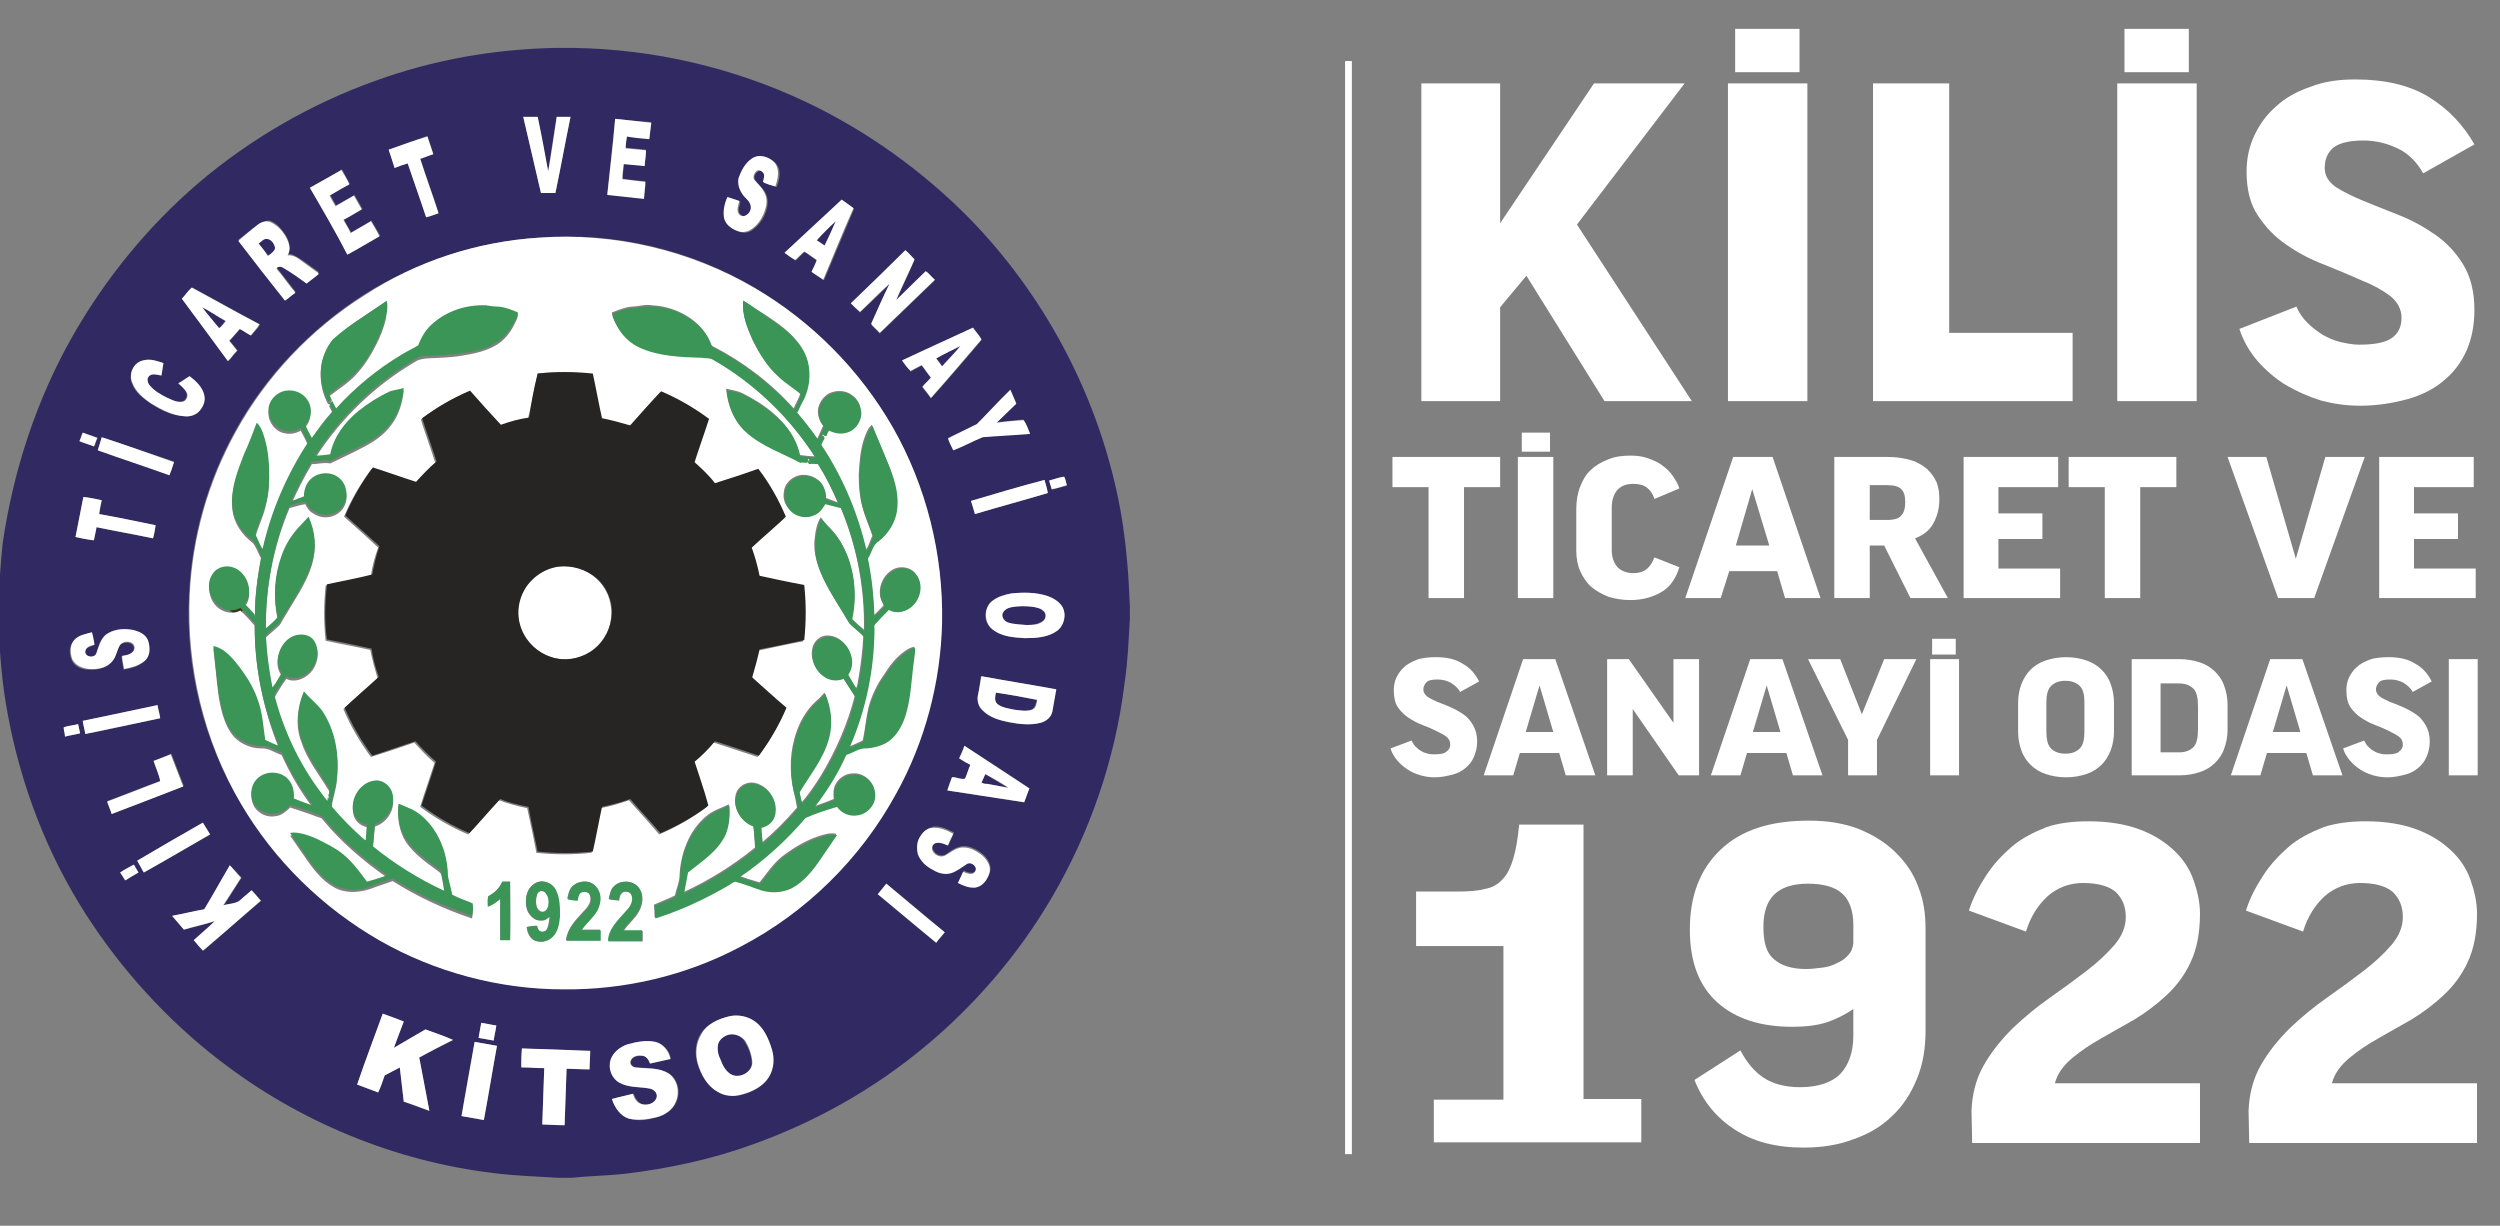
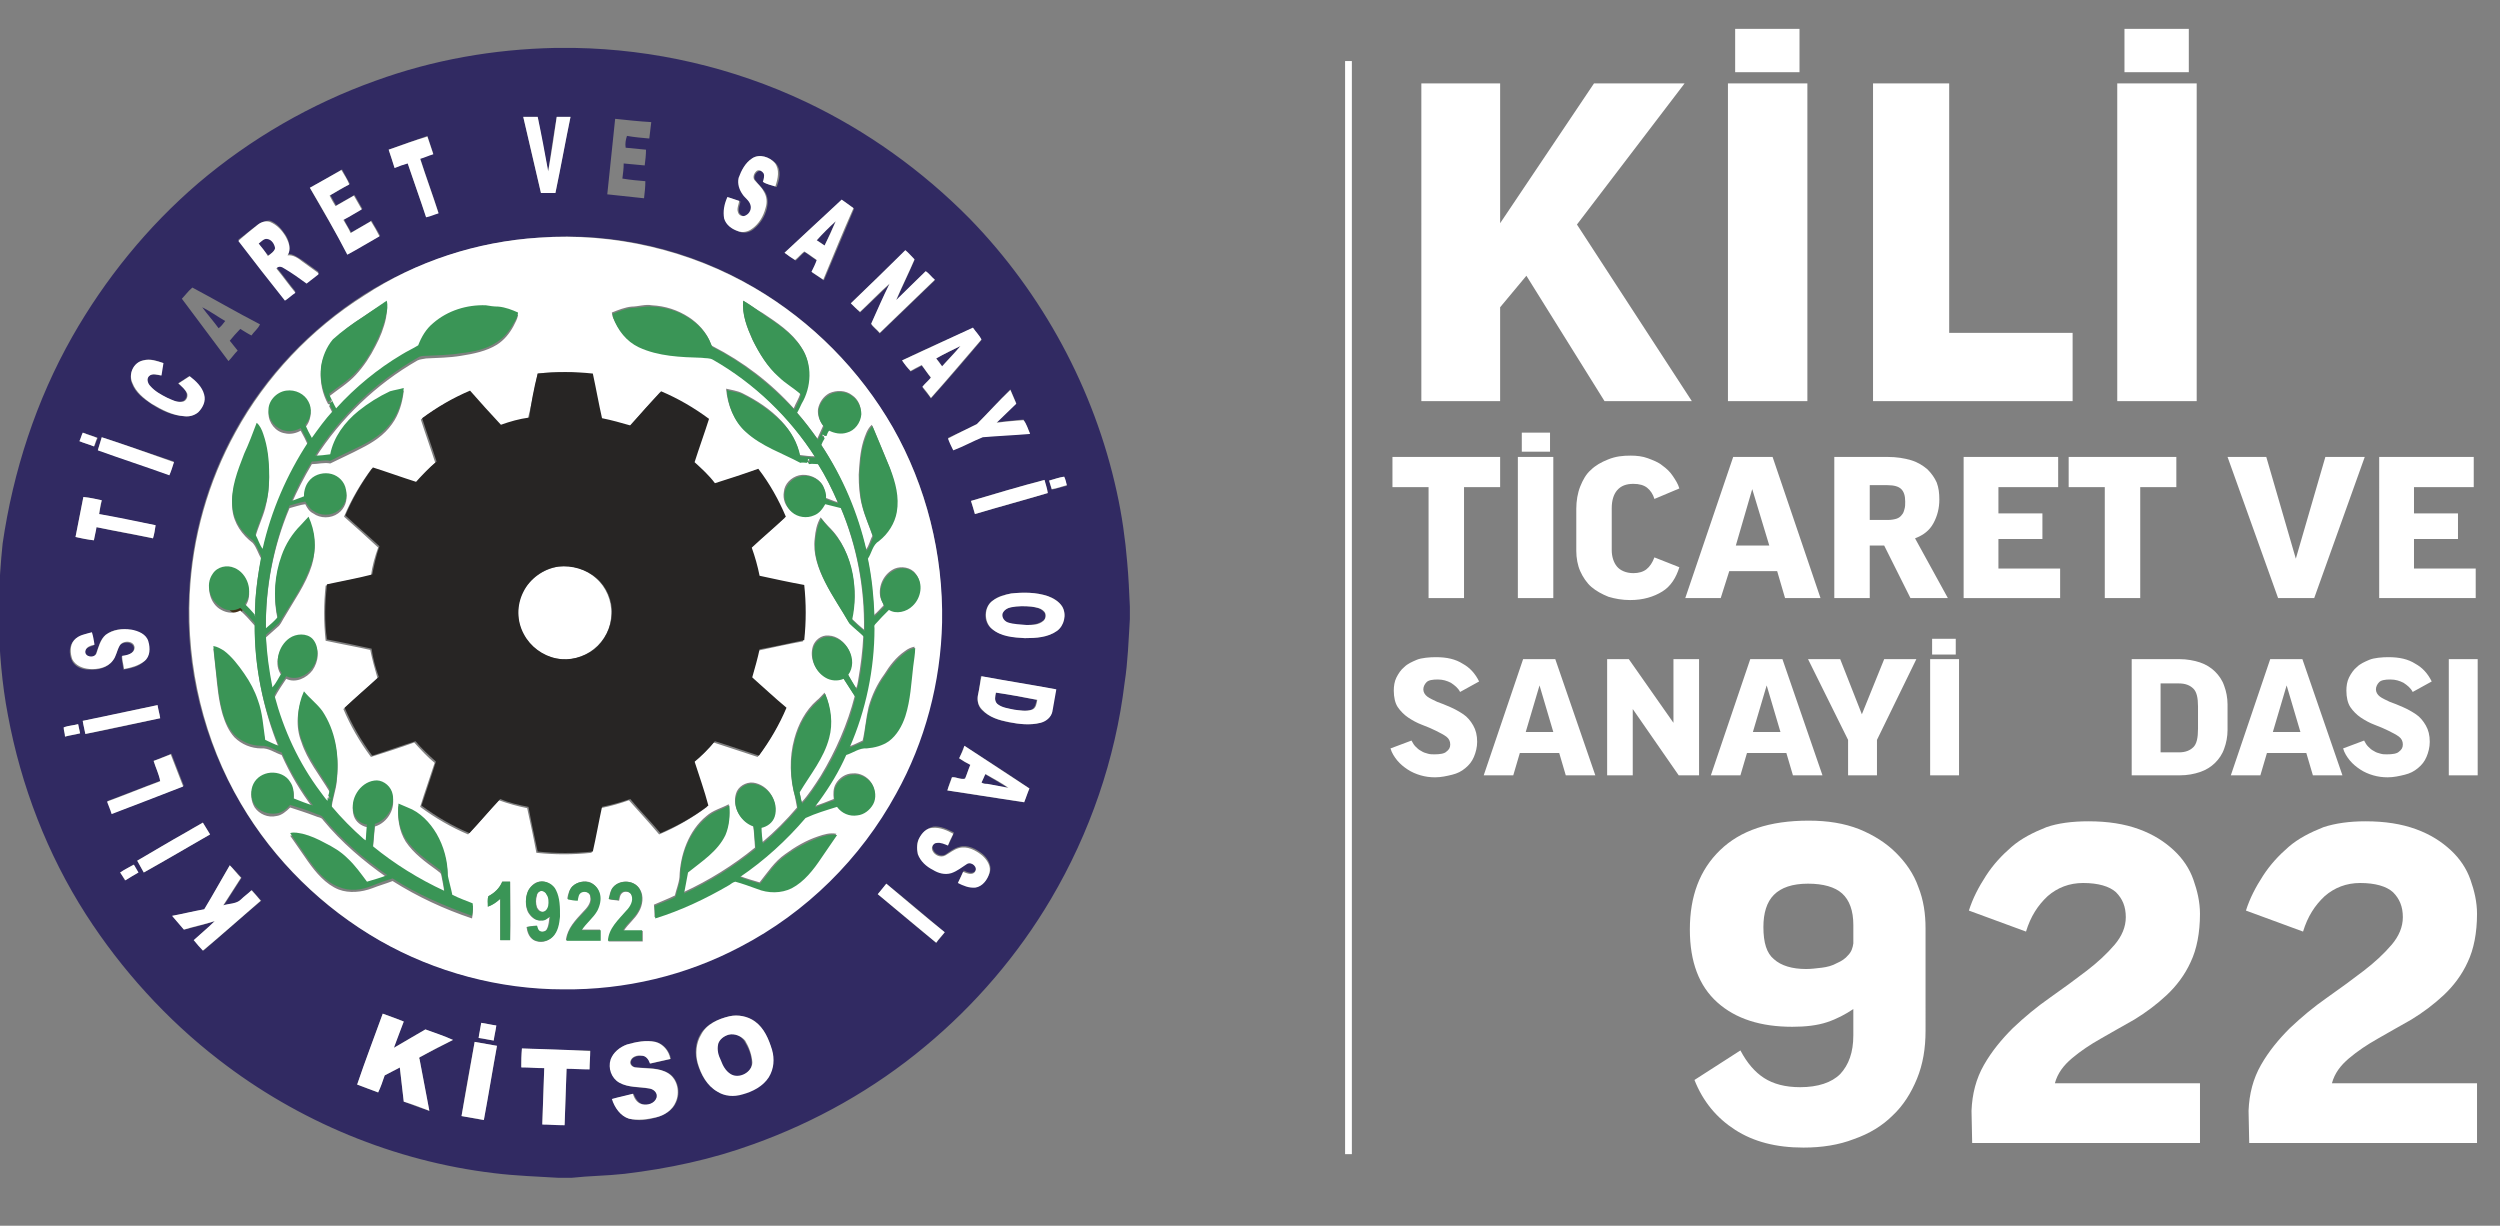
<svg xmlns="http://www.w3.org/2000/svg" version="1.1" x="0px" y="0px" viewBox="0 0 380.8 186.7" style="enable-background:new 0 0 380.8 186.7;" xml:space="preserve">
  <rect x="0" y="0" width="380.8" height="186.7" fill="#808080" stroke="none" />
  <style type="text/css">
	.st0{display:none;}
	.st1{display:inline;fill:#262626;}
	.st2{fill:#FFFFFF;}
	.st3{fill:none;stroke:#FFFFFF;stroke-width:1.03;stroke-miterlimit:10;}
	.st4{fill:#403018;}
	.st5{fill:#312A62;}
	.st6{fill:#3A9556;}
	.st7{fill:#272524;}
</style>
  <g id="katman_2" class="st0">
    <rect x="-5.8" y="-8.5" class="st1" width="385" height="200" />
  </g>
  <g id="katman_1">
    <g>
      <path class="st2" d="M244.4,61.1L232.5,42l-4,4.8v14.3h-12V12.7h12V34l14.3-21.3h13.8l-16.4,21.5l17.5,26.9H244.4z" />
      <path class="st2" d="M275.3,12.7v48.4h-12.1V12.7H275.3z M274.1,4.4V11h-9.8V4.4H274.1z" />
      <path class="st2" d="M296.9,12.7v38h18.8v10.4h-30.4V12.7H296.9z" />
      <path class="st2" d="M334.6,12.7v48.4h-12.1V12.7H334.6z M333.4,4.4V11h-9.8V4.4H333.4z" />
-       <path class="st2" d="M358.8,12.1c4.5,0,8.3,0.9,11.2,2.7c2.9,1.8,5.2,4.2,6.9,7.2l-7.8,4.4c-0.9-1.6-2.1-2.9-3.7-3.7    c-1.6-0.8-3.4-1.3-5.4-1.3c-2.2,0-3.7,0.4-4.6,1.1c-0.9,0.8-1.3,1.8-1.3,3.1c0,1.2,0.6,2.1,1.7,2.9c1.1,0.7,2.5,1.4,4.2,2.1    c1.7,0.7,3.5,1.4,5.5,2.2c2,0.8,3.8,1.8,5.5,3c1.7,1.2,3.1,2.7,4.2,4.5c1.1,1.8,1.7,4.1,1.7,6.9c0,2.3-0.4,4.4-1.2,6.2    c-0.8,1.8-2,3.4-3.5,4.6c-1.5,1.3-3.4,2.2-5.5,2.8c-2.2,0.6-4.6,1-7.2,1c-2.1,0-4.1-0.3-6-0.8c-1.9-0.6-3.7-1.4-5.4-2.4    c-1.6-1-3.1-2.3-4.3-3.7c-1.2-1.4-2.1-3-2.7-4.8l8.7-3.4c0.4,1,1,1.8,1.7,2.5c0.7,0.7,1.5,1.3,2.3,1.8c0.9,0.5,1.8,0.9,2.7,1.1    c0.9,0.2,1.9,0.4,2.8,0.4c2.3,0,4-0.3,5-1c1-0.7,1.5-1.7,1.5-3.1c0-1.3-0.6-2.4-1.7-3.3c-1.2-0.9-2.6-1.7-4.4-2.4    c-1.8-0.8-3.7-1.6-5.7-2.4c-2.1-0.8-4-1.8-5.7-3c-1.8-1.2-3.2-2.7-4.4-4.5c-1.2-1.8-1.7-4-1.7-6.7c0-2,0.4-3.8,1.2-5.5    c0.8-1.7,1.9-3.2,3.3-4.4c1.4-1.3,3.2-2.3,5.3-3C354,12.4,356.3,12.1,358.8,12.1z" />
      <path class="st2" d="M228.5,69.6v4.6h-5.5v16.9h-5.4V74.2h-5.5v-4.6H228.5z" />
      <path class="st2" d="M236.6,69.6v21.5h-5.4V69.6H236.6z M236.1,65.9v2.9h-4.3v-2.9H236.1z" />
      <path class="st2" d="M248.4,69.4c0.9,0,1.8,0.1,2.6,0.4c0.8,0.3,1.6,0.6,2.2,1.1c0.7,0.5,1.2,1,1.6,1.6c0.4,0.6,0.8,1.2,1,1.9    l-3.8,1.6c-0.2-0.7-0.6-1.3-1.1-1.7c-0.5-0.4-1.2-0.6-2.1-0.6c-1.1,0-1.9,0.3-2.5,1c-0.5,0.6-0.8,1.5-0.8,2.7v6.4    c0,1,0.3,1.9,0.8,2.5c0.5,0.6,1.4,1,2.5,1c0.8,0,1.5-0.2,2-0.6c0.5-0.4,0.9-1,1.2-1.8l3.8,1.5c-0.5,1.6-1.3,2.9-2.6,3.7    s-2.9,1.3-4.9,1.3c-1.2,0-2.3-0.2-3.3-0.5c-1-0.4-1.9-0.9-2.6-1.5s-1.3-1.5-1.7-2.4c-0.4-0.9-0.6-2-0.6-3.1v-6.4    c0-1.2,0.2-2.4,0.6-3.4c0.4-1,0.9-1.9,1.6-2.5c0.7-0.7,1.6-1.2,2.6-1.6C246.1,69.5,247.2,69.4,248.4,69.4z" />
      <path class="st2" d="M262.1,91.1h-5.4l7.3-21.5h6l7.3,21.5h-5.4l-1.2-4.1h-7.3L262.1,91.1z M264.4,83.1h5.1l-2.6-8.6L264.4,83.1z" />
      <path class="st2" d="M287,83.1h-2.2v8h-5.4V69.6h8.1c1.4,0,2.6,0.2,3.6,0.5c1,0.3,1.8,0.8,2.5,1.4c0.6,0.6,1.1,1.3,1.4,2    c0.3,0.8,0.4,1.6,0.4,2.6c0,1.3-0.3,2.5-0.9,3.6c-0.6,1.1-1.5,1.8-2.8,2.3l5,9.1H291L287,83.1z M284.8,79.2h2.8    c0.5,0,1-0.1,1.3-0.2c0.3-0.1,0.6-0.3,0.8-0.6c0.2-0.2,0.3-0.5,0.4-0.9c0.1-0.3,0.1-0.7,0.1-1.1c0-0.9-0.2-1.5-0.6-1.9    s-1.1-0.6-2.1-0.6h-2.7V79.2z" />
      <path class="st2" d="M313.5,69.6v4.6h-9.1v4h6.7v3.9h-6.7v4.5h9.4v4.5h-14.7V69.6H313.5z" />
      <path class="st2" d="M331.5,69.6v4.6H326v16.9h-5.4V74.2h-5.5v-4.6H331.5z" />
      <path class="st2" d="M352.5,91.1H347l-7.7-21.5h5.9l4.5,15.5l4.5-15.5h6L352.5,91.1z" />
      <path class="st2" d="M376.8,69.6v4.6h-9.1v4h6.7v3.9h-6.7v4.5h9.4v4.5h-14.7V69.6H376.8z" />
      <path class="st2" d="M218.7,100.1c1.7,0,3,0.3,4.1,1c1.1,0.6,1.9,1.5,2.5,2.7l-2.9,1.6c-0.3-0.6-0.8-1-1.4-1.4    c-0.6-0.3-1.2-0.5-2-0.5c-0.8,0-1.4,0.1-1.7,0.4c-0.3,0.3-0.5,0.7-0.5,1.1c0,0.4,0.2,0.8,0.6,1.1s0.9,0.5,1.5,0.8    c0.6,0.2,1.3,0.5,2,0.8c0.7,0.3,1.4,0.7,2,1.1c0.6,0.4,1.1,1,1.5,1.7c0.4,0.7,0.6,1.5,0.6,2.5c0,0.8-0.2,1.6-0.5,2.3    c-0.3,0.7-0.7,1.2-1.3,1.7c-0.6,0.5-1.2,0.8-2,1c-0.8,0.2-1.7,0.4-2.6,0.4c-0.8,0-1.5-0.1-2.2-0.3c-0.7-0.2-1.4-0.5-2-0.9    c-0.6-0.4-1.1-0.8-1.6-1.4c-0.4-0.5-0.8-1.1-1-1.8l3.2-1.2c0.2,0.4,0.4,0.7,0.6,0.9c0.3,0.3,0.5,0.5,0.9,0.7    c0.3,0.2,0.6,0.3,1,0.4c0.3,0.1,0.7,0.1,1,0.1c0.8,0,1.5-0.1,1.8-0.4c0.4-0.3,0.6-0.6,0.6-1.1c0-0.5-0.2-0.9-0.6-1.2    s-1-0.6-1.6-0.9c-0.6-0.3-1.3-0.6-2.1-0.9c-0.8-0.3-1.5-0.7-2.1-1.1c-0.6-0.4-1.2-1-1.6-1.6c-0.4-0.6-0.6-1.5-0.6-2.5    c0-0.7,0.1-1.4,0.4-2c0.3-0.6,0.7-1.2,1.2-1.6c0.5-0.5,1.2-0.8,1.9-1.1S217.8,100.1,218.7,100.1z" />
      <path class="st2" d="M230.5,118.1H226l6-17.7h4.9l6.1,17.7h-4.5l-1-3.4h-6L230.5,118.1z M232.4,111.5h4.2l-2.1-7.1L232.4,111.5z" />
      <path class="st2" d="M248.1,100.4l6.8,9.7v-9.7h3.9v17.7h-3.1l-7-10.1v10.1h-3.9v-17.7H248.1z" />
      <path class="st2" d="M265.1,118.1h-4.5l6-17.7h4.9l6.1,17.7h-4.5l-1-3.4h-6L265.1,118.1z M267,111.5h4.2l-2.1-7.1L267,111.5z" />
      <path class="st2" d="M285.9,112.7v5.4h-4.4v-5.4l-6.1-12.3h4.9l3.3,8.4l3.4-8.4h4.9L285.9,112.7z" />
      <path class="st2" d="M298.4,100.4v17.7h-4.4v-17.7H298.4z M297.9,97.3v2.4h-3.6v-2.4H297.9z" />
-       <path class="st2" d="M314.7,100.1c1.2,0,2.2,0.2,3.1,0.5c0.9,0.3,1.7,0.8,2.3,1.4c0.6,0.6,1.1,1.3,1.4,2.2    c0.3,0.8,0.5,1.8,0.5,2.8v4.5c0,1-0.2,2-0.5,2.8c-0.3,0.8-0.8,1.6-1.4,2.2c-0.6,0.6-1.4,1.1-2.3,1.4c-0.9,0.3-1.9,0.5-3.1,0.5    s-2.2-0.2-3.1-0.5c-0.9-0.3-1.7-0.8-2.3-1.4c-0.6-0.6-1.1-1.3-1.4-2.2c-0.3-0.8-0.5-1.8-0.5-2.8V107c0-1,0.2-2,0.5-2.8    c0.3-0.8,0.8-1.6,1.4-2.2c0.6-0.6,1.4-1.1,2.3-1.4C312.5,100.3,313.6,100.1,314.7,100.1z M317.5,107c0-1.2-0.2-2-0.7-2.5    c-0.5-0.5-1.2-0.8-2.2-0.8c-1,0-1.7,0.3-2.2,0.8c-0.5,0.5-0.7,1.4-0.7,2.5v4.4c0,1.2,0.2,2.1,0.7,2.6s1.2,0.8,2.2,0.8    c1,0,1.7-0.3,2.2-0.8c0.5-0.5,0.7-1.4,0.7-2.6V107z" />
      <path class="st2" d="M332,100.4c1.1,0,2.2,0.2,3.1,0.5s1.7,0.8,2.3,1.4c0.6,0.6,1.1,1.3,1.4,2.2c0.3,0.8,0.5,1.8,0.5,2.8v3.9    c0,1-0.2,2-0.5,2.8c-0.3,0.9-0.8,1.6-1.4,2.2c-0.6,0.6-1.4,1.1-2.3,1.4s-1.9,0.5-3.1,0.5h-7.3v-17.7H332z M334.8,107.6    c0-1.3-0.2-2.2-0.7-2.7c-0.5-0.5-1.2-0.8-2.2-0.8h-2.8v10.5h2.8c1,0,1.7-0.3,2.2-0.8c0.5-0.5,0.7-1.4,0.7-2.8V107.6z" />
      <path class="st2" d="M344.3,118.1h-4.5l6-17.7h4.9l6.1,17.7h-4.5l-1-3.4h-6L344.3,118.1z M346.2,111.5h4.2l-2.1-7.1L346.2,111.5z" />
      <path class="st2" d="M363.8,100.1c1.7,0,3,0.3,4.1,1c1.1,0.6,1.9,1.5,2.5,2.7l-2.9,1.6c-0.3-0.6-0.8-1-1.4-1.4    c-0.6-0.3-1.2-0.5-2-0.5c-0.8,0-1.4,0.1-1.7,0.4c-0.3,0.3-0.5,0.7-0.5,1.1c0,0.4,0.2,0.8,0.6,1.1s0.9,0.5,1.5,0.8    c0.6,0.2,1.3,0.5,2,0.8c0.7,0.3,1.4,0.7,2,1.1c0.6,0.4,1.1,1,1.5,1.7c0.4,0.7,0.6,1.5,0.6,2.5c0,0.8-0.2,1.6-0.5,2.3    c-0.3,0.7-0.7,1.2-1.3,1.7c-0.6,0.5-1.2,0.8-2,1c-0.8,0.2-1.7,0.4-2.6,0.4c-0.8,0-1.5-0.1-2.2-0.3c-0.7-0.2-1.4-0.5-2-0.9    c-0.6-0.4-1.1-0.8-1.6-1.4c-0.4-0.5-0.8-1.1-1-1.8l3.2-1.2c0.2,0.4,0.4,0.7,0.6,0.9c0.3,0.3,0.5,0.5,0.9,0.7    c0.3,0.2,0.6,0.3,1,0.4c0.3,0.1,0.7,0.1,1,0.1c0.8,0,1.5-0.1,1.8-0.4c0.4-0.3,0.6-0.6,0.6-1.1c0-0.5-0.2-0.9-0.6-1.2    s-1-0.6-1.6-0.9c-0.6-0.3-1.3-0.6-2.1-0.9c-0.8-0.3-1.5-0.7-2.1-1.1c-0.6-0.4-1.2-1-1.6-1.6c-0.4-0.6-0.6-1.5-0.6-2.5    c0-0.7,0.1-1.4,0.4-2c0.3-0.6,0.7-1.2,1.2-1.6c0.5-0.5,1.2-0.8,1.9-1.1S362.9,100.1,363.8,100.1z" />
      <path class="st2" d="M377.4,100.4v17.7H373v-17.7H377.4z" />
-       <path class="st2" d="M218.4,167.5H229v-23.4h-13.3v-8.3h6.3c1.7,0,3.1-0.1,4.2-0.4c1.1-0.2,2-0.7,2.7-1.5c0.7-0.7,1.2-1.8,1.6-3.1    s0.7-3.1,0.9-5.2h9.8v41.8h8.8v6.6h-31.6V167.5z" />
      <path class="st2" d="M265.1,160c1,1.9,2.2,3.3,3.6,4.2c1.4,0.9,3.2,1.4,5.5,1.4c2.7,0,4.8-0.7,6.1-2c1.3-1.4,2-3.3,2-5.9v-4    c-1.2,0.8-2.5,1.5-4,2c-1.5,0.5-3.3,0.7-5.3,0.7c-4.8,0-8.6-1.2-11.4-3.7c-2.8-2.5-4.2-6.2-4.2-11.1c0-5.1,1.5-9.1,4.6-12.1    c3.1-3,7.5-4.5,13.5-4.5c2.9,0,5.4,0.4,7.7,1.3c2.2,0.9,4.1,2.1,5.6,3.6c1.5,1.5,2.7,3.2,3.4,5.2c0.8,2,1.1,4.1,1.1,6.3V157    c0,2.7-0.4,5.1-1.3,7.3c-0.9,2.2-2.1,4.1-3.7,5.6c-1.6,1.6-3.6,2.8-5.9,3.6c-2.3,0.9-4.9,1.3-7.7,1.3c-4.2,0-7.6-0.9-10.4-2.7    c-2.8-1.8-4.9-4.3-6.2-7.6L265.1,160z M275.1,147.6c0.8,0,1.5-0.1,2.4-0.2c0.8-0.1,1.6-0.3,2.3-0.7c0.7-0.3,1.3-0.7,1.7-1.2    c0.5-0.5,0.7-1.1,0.8-1.8v-2.8c0-2.2-0.6-3.8-1.7-4.8c-1.1-1-2.9-1.5-5.2-1.5c-2.4,0-4.1,0.6-5.2,1.7c-1.1,1.1-1.6,2.8-1.6,4.9    c0,2.4,0.5,4,1.6,4.9C271.3,147.1,273,147.6,275.1,147.6z" />
      <path class="st2" d="M318.1,125.1c3,0,5.5,0.4,7.7,1.2c2.2,0.8,3.9,1.9,5.3,3.2c1.4,1.3,2.4,2.8,3,4.5c0.6,1.7,1,3.4,1,5.2    c0,2.9-0.5,5.4-1.4,7.3c-0.9,2-2.2,3.7-3.7,5.1c-1.5,1.4-3.1,2.6-4.9,3.7c-1.8,1-3.5,2-5.1,2.9c-1.6,0.9-3.1,1.9-4.4,3    c-1.3,1.1-2.2,2.3-2.6,3.8h22.1v9.1h-34.7l-0.1-4.9c0.1-2.6,0.7-4.9,1.9-7c1.2-2.1,2.7-3.9,4.4-5.6c1.8-1.7,3.6-3.2,5.6-4.6    c2-1.4,3.9-2.8,5.6-4.1s3.1-2.6,4.3-4c1.1-1.3,1.7-2.7,1.7-4.2c0-1.6-0.5-2.8-1.5-3.8c-1-0.9-2.7-1.4-5-1.4c-2.1,0-3.9,0.7-5.4,2    c-1.5,1.4-2.6,3.1-3.3,5.4l-8.7-3.2c0.6-1.9,1.5-3.6,2.6-5.3s2.4-3.1,3.9-4.4c1.5-1.3,3.3-2.2,5.3-3    C313.4,125.4,315.6,125.1,318.1,125.1z" />
      <path class="st2" d="M360.3,125.1c3,0,5.5,0.4,7.7,1.2c2.2,0.8,3.9,1.9,5.3,3.2c1.4,1.3,2.4,2.8,3,4.5c0.6,1.7,1,3.4,1,5.2    c0,2.9-0.5,5.4-1.4,7.3c-0.9,2-2.2,3.7-3.7,5.1c-1.5,1.4-3.1,2.6-4.9,3.7c-1.8,1-3.5,2-5.1,2.9c-1.6,0.9-3.1,1.9-4.4,3    c-1.3,1.1-2.2,2.3-2.6,3.8h22.1v9.1h-34.7l-0.1-4.9c0.1-2.6,0.7-4.9,1.9-7c1.2-2.1,2.7-3.9,4.4-5.6c1.8-1.7,3.6-3.2,5.6-4.6    c2-1.4,3.9-2.8,5.6-4.1s3.1-2.6,4.3-4c1.1-1.3,1.7-2.7,1.7-4.2c0-1.6-0.5-2.8-1.5-3.8c-1-0.9-2.7-1.4-5-1.4c-2.1,0-3.9,0.7-5.4,2    c-1.5,1.4-2.6,3.1-3.3,5.4l-8.7-3.2c0.6-1.9,1.5-3.6,2.6-5.3s2.4-3.1,3.9-4.4c1.5-1.3,3.3-2.2,5.3-3    C355.7,125.4,357.9,125.1,360.3,125.1z" />
    </g>
    <line class="st3" x1="205.4" y1="9.3" x2="205.4" y2="175.8" />
    <g>
      <path class="st4" d="M35,91.6c0.8-1.2,2.9,0.1,2,1.3C36.2,94.2,34,92.9,35,91.6z" />
    </g>
    <g>
      <path class="st5" d="M84.5,7.3h3c12.1,0.2,24.2,3,35.2,8.2c9.3,4.4,17.8,10.5,25,17.8c11.1,11.4,19,26,22.4,41.6    c0.8,3.6,1.3,7.2,1.6,10.8c0.2,2.2,0.3,4.4,0.4,6.7v1.9c-0.2,3.2-0.3,6.5-0.8,9.7c-1.4,11.6-5.3,22.9-11.2,32.9    c-5,8.5-11.6,16.2-19.2,22.5c-7.8,6.5-16.7,11.5-26.2,14.9c-6.3,2.3-12.9,3.7-19.6,4.5c-2.7,0.3-5.3,0.3-8,0.6h-2.1    c-3.2-0.2-6.5-0.3-9.7-0.7c-15.2-1.8-29.9-7.9-42-17.3c-7.9-6.1-14.8-13.7-20.2-22.1c-5.9-9.2-9.9-19.6-11.9-30.4    c-0.9-4.7-1.3-9.6-1.4-14.4v-2.9c0.1-2.9,0.3-5.9,0.6-8.8C2,71.8,5.5,61,11,51.3c5-8.8,11.5-16.8,19.2-23.4    c8-6.8,17.2-12.1,27-15.6C66,9.1,75.2,7.5,84.5,7.3 M79.7,17.8c0.9,3.9,1.8,7.7,2.7,11.6c0.7,0,1.5,0,2.2,0    c0.8-3.9,1.5-7.8,2.3-11.6c-0.7,0-1.4,0-2.1,0c-0.5,2.8-0.9,5.5-1.3,8.3c-0.6-2.8-1.1-5.5-1.6-8.3C81.1,17.8,80.4,17.8,79.7,17.8     M93.7,18.1c-0.4,3.8-0.8,7.7-1.2,11.5c1.9,0.2,3.7,0.4,5.6,0.6c0.1-0.9,0.2-1.7,0.2-2.6c-1.2-0.1-2.3-0.2-3.5-0.4    c0.1-0.8,0.2-1.5,0.2-2.3c1.1,0.1,2.1,0.2,3.2,0.3c0.1-0.8,0.2-1.6,0.2-2.4c-1-0.1-2.1-0.2-3.1-0.3c-0.1-0.6,0-1.2,0.2-1.8    c1.1,0.2,2.3,0.3,3.4,0.4c0.1-0.8,0.2-1.6,0.3-2.5C97.4,18.5,95.6,18.3,93.7,18.1 M59.2,22.8c0.3,0.9,0.6,1.8,0.9,2.7    c0.7-0.2,1.3-0.5,2-0.7c0.9,2.8,1.9,5.5,2.8,8.2c0.7-0.2,1.3-0.4,1.9-0.6c-0.9-2.8-1.9-5.5-2.8-8.3c0.7-0.2,1.3-0.5,2-0.7    c-0.3-0.9-0.6-1.8-0.9-2.7C63.1,21.4,61.1,22.1,59.2,22.8 M114.6,24.1c-1.1,0.7-1.7,1.9-1.9,3.1c-0.2,0.9,0.1,1.8,0.6,2.5    c0.4,0.6,1,1,1.2,1.6c0.1,0.6-0.2,1.3-0.7,1.6c-0.4,0.2-1-0.1-1.2-0.5c-0.2-0.6,0.1-1.2,0.2-1.7c-0.6-0.2-1.2-0.4-1.8-0.6    c-0.4,1-0.7,2.2-0.5,3.3c0.2,1,1.2,1.6,2.1,1.9c0.8,0.3,1.6,0.1,2.2-0.4c1-0.8,1.7-1.9,2-3.1c0.2-0.9,0.2-1.8-0.3-2.6    c-0.4-0.6-1-1.1-1.4-1.7c-0.4-0.4-0.1-1.1,0.4-1.4c0.4-0.2,0.8,0,1,0.4c0.2,0.4,0,0.9-0.1,1.3c0.6,0.3,1.2,0.4,1.9,0.7    c0.4-1.1,0.8-2.5-0.1-3.6C117.2,23.9,115.7,23.4,114.6,24.1 M47.2,28.6c1.9,3.4,3.9,6.7,5.8,10.1c1.6-0.9,3.2-1.9,4.9-2.8    c-0.4-0.8-0.9-1.5-1.3-2.3c-1,0.6-2,1.2-3.1,1.8c-0.4-0.7-0.8-1.3-1.1-2c0.9-0.5,1.8-1.1,2.8-1.6c-0.4-0.7-0.8-1.4-1.2-2.1    c-0.9,0.5-1.9,1.1-2.8,1.6c-0.3-0.5-0.6-1.1-0.9-1.6c1-0.5,2-1.1,3-1.7c-0.4-0.7-0.8-1.4-1.2-2.2C50.4,26.8,48.9,27.7,47.2,28.6     M119.5,38.5c0.6,0.4,1.1,0.8,1.7,1.2c0.5-0.4,0.9-1,1.4-1.3c0.6,0.4,1.2,0.9,1.9,1.3c-0.3,0.6-0.6,1.2-0.8,1.8    c0.6,0.4,1.2,0.8,1.8,1.2c1.5-3.6,3.1-7.3,4.6-10.9c-0.6-0.5-1.2-0.9-1.8-1.3C125.3,33.1,122.4,35.8,119.5,38.5 M39.3,34.2    c-1,0.7-2,1.6-3,2.3c2.4,3.1,4.7,6.1,7.1,9.1c0.6-0.4,1.1-0.8,1.6-1.2c-1-1.2-1.9-2.5-2.9-3.7c0.3-0.4,0.9-0.2,1.2,0    c1.1,0.8,2.3,1.5,3.4,2.3c0.6-0.4,1.2-0.9,1.8-1.4c0,0,0-0.1,0-0.2c-0.8-0.6-1.7-1.2-2.5-1.8c-0.7-0.4-1.4-1-2.2-0.9    c0.6-0.9,0.2-2.1-0.3-2.9c-0.6-0.9-1.3-1.8-2.4-2.2C40.4,33.6,39.8,33.9,39.3,34.2 M82.1,36.2c-9.4,0.6-18.7,3.7-26.7,8.7    c-8.1,5.2-15,12.4-19.6,20.8c-4.2,7.6-6.6,16.1-7,24.8c-0.6,11.1,2.2,22.3,7.8,31.8c5.1,8.7,12.5,16,21.2,20.9    c8.5,4.8,18.2,7.4,27.9,7.4c9.3,0.1,18.7-2.2,27-6.5c10-5.2,18.3-13.4,23.7-23.3c4.4-8,6.8-17,7-26.1c0.3-10.3-2.3-20.8-7.5-29.7    c-5-8.7-12.3-16.1-21-21.2C105.1,38,93.5,35.3,82.1,36.2 M129.6,46.2c0.5,0.5,0.9,0.9,1.4,1.4c1.5-1.4,3-2.9,4.5-4.3    c-0.9,2-1.9,4-2.8,6.1c0.3,0.5,0.9,0.9,1.3,1.4c2.8-2.7,5.6-5.4,8.4-8.1c-0.5-0.4-0.9-1-1.4-1.3c-1.5,1.4-3,2.9-4.5,4.4    c0.9-2.1,1.9-4.1,2.8-6.2c-0.5-0.5-0.9-0.9-1.4-1.4C135.2,40.8,132.4,43.5,129.6,46.2 M27.7,45.5c2.4,3.2,4.7,6.3,7.1,9.5    c0.5-0.5,0.9-1.1,1.4-1.6c-0.4-0.5-0.8-1-1.2-1.5c0.5-0.6,1-1.2,1.6-1.8c0.5,0.3,1.1,0.7,1.7,1c0.4-0.6,1-1,1.3-1.7    c-3.5-1.8-6.9-3.8-10.3-5.6C28.6,44.4,28.2,45,27.7,45.5 M137.4,54.9c0.4,0.6,0.8,1.1,1.3,1.7c0.6-0.3,1.1-0.6,1.7-0.9    c0.5,0.6,0.9,1.2,1.4,1.9c-0.4,0.5-0.9,0.9-1.3,1.4c0.4,0.6,0.9,1.1,1.3,1.7c2.6-2.9,5.2-5.9,7.7-8.9c-0.3-0.7-0.9-1.2-1.3-1.8    C144.5,51.6,140.9,53.2,137.4,54.9 M21.8,54.9c-1.4,0.4-2.3,2.1-1.7,3.5c0.5,1.4,1.7,2.3,2.9,3.1c1.5,1,3.2,1.8,5,1.9    c0.7,0.1,1.6-0.1,2.1-0.6c0.7-0.7,1.2-1.7,0.9-2.7c-0.4-1.2-1.3-2-2.2-2.8c-0.6,0.4-1.1,0.7-1.7,1.1c0.5,0.4,1.1,0.8,1.3,1.5    c0.2,0.5-0.2,1.2-0.8,1.3c-0.8,0.1-1.5-0.3-2.2-0.6c-0.9-0.5-1.9-1-2.6-1.8c-0.4-0.4-0.6-1.1-0.2-1.5c0.5-0.5,1.3-0.2,1.9-0.1    c0.1-0.6,0.2-1.3,0.3-1.9C23.9,54.9,22.8,54.6,21.8,54.9 M148.8,64.6c-1.4,0.7-2.9,1.4-4.4,2.1c0.3,0.6,0.6,1.2,0.8,1.8    c1.5-0.6,3-1.4,4.5-2c2.4-0.2,4.8-0.3,7.2-0.5c-0.4-0.7-0.6-1.5-1-2.1c-1.4,0.1-2.7,0.3-4.1,0.4c1-1,2-1.9,3-2.9    c-0.3-0.7-0.6-1.4-0.9-2.1C152.1,61.1,150.5,62.9,148.8,64.6 M12.1,67.2c0.7,0.3,1.5,0.5,2.3,0.8c0.1-0.4,0.3-0.9,0.5-1.3    c-0.7-0.3-1.5-0.5-2.2-0.8C12.4,66.3,12.3,66.8,12.1,67.2 M15.5,66.6c-0.2,0.7-0.4,1.3-0.6,1.9c3.6,1.3,7.3,2.5,10.9,3.8    c0.3-0.6,0.5-1.3,0.7-2C22.9,69.1,19.2,67.8,15.5,66.6 M159.8,73.2c0.1,0.5,0.3,0.9,0.4,1.4c0.8-0.2,1.5-0.4,2.3-0.6    c-0.1-0.4-0.2-0.9-0.4-1.3C161.3,72.7,160.6,73,159.8,73.2 M147.9,76.3c0.2,0.7,0.4,1.3,0.6,2c3.7-1.1,7.4-2.1,11.1-3.2    c-0.1-0.7-0.4-1.3-0.5-2C155.3,74.1,151.6,75.2,147.9,76.3 M12.7,75.7c-0.4,2-0.8,4.1-1.2,6.1c0.9,0.2,1.9,0.4,2.8,0.5    c0.1-0.7,0.3-1.4,0.4-2c2.8,0.6,5.7,1.1,8.6,1.7c0.2-0.7,0.3-1.4,0.4-2c-2.9-0.5-5.7-1.1-8.6-1.7c0.1-0.7,0.3-1.4,0.4-2.1    C14.6,76,13.7,75.8,12.7,75.7 M154,90.4c-1,0.2-2,0.4-2.8,1.1c-1.4,1-1.5,3.3-0.1,4.3c1.4,1.1,3.3,1.3,5,1.4    c1.7,0,3.5-0.1,4.9-1.1c1.1-0.8,1.5-2.5,0.8-3.7c-0.5-0.8-1.3-1.3-2.2-1.6C157.8,90.2,155.8,90.2,154,90.4 M16.1,96.7    c-0.9,0.7-1.1,1.9-1.5,2.9c-0.3,0.8-1.8,0.6-1.7-0.3c0.1-0.7,0.9-0.8,1.4-1c-0.1-0.6-0.2-1.3-0.4-1.9c-0.9,0.2-2,0.4-2.7,1.2    c-0.7,0.8-0.7,2-0.3,2.9c0.4,1,1.5,1.5,2.6,1.5c1.3,0.1,2.8-0.2,3.6-1.3c0.5-0.7,0.7-1.5,1-2.2c0.5-0.9,2.2-0.8,2.3,0.2    c0,0.9-1.1,1.2-1.9,1.3c0.1,0.7,0.2,1.3,0.3,2c1.1-0.2,2.2-0.4,3.1-1.2c0.8-0.8,0.9-2,0.6-3c-0.4-1.1-1.5-1.7-2.6-1.8    C18.7,95.7,17.2,95.8,16.1,96.7 M149,105.7c-0.2,0.8-0.1,1.8,0.5,2.4c1.1,1.1,2.6,1.6,4.1,1.9c1.6,0.3,3.3,0.5,4.8,0.1    c0.8-0.2,1.7-0.8,1.8-1.7c0.2-1.1,0.4-2.2,0.6-3.4c-3.8-0.7-7.6-1.3-11.4-2C149.3,103.8,149.2,104.8,149,105.7 M12.6,109.8    c0.1,0.7,0.3,1.3,0.4,2c3.8-0.7,7.6-1.6,11.4-2.4c-0.1-0.7-0.3-1.3-0.4-2C20.1,108.2,16.4,109.1,12.6,109.8 M9.7,110.8    c0,0.5,0.2,0.9,0.2,1.4c0.8-0.2,1.6-0.3,2.3-0.5c-0.1-0.5-0.2-0.9-0.3-1.4C11.2,110.5,10.4,110.6,9.7,110.8 M146.9,113.6    c-0.3,0.6-0.5,1.3-0.8,1.9c0.5,0.4,1.1,0.7,1.7,1c-0.3,0.7-0.5,1.4-0.8,2.1c-0.6,0.2-1.3-0.3-2-0.2c-0.3,0.6-0.5,1.3-0.7,2    c3.9,0.6,7.8,1.2,11.7,1.8c0.2-0.7,0.5-1.4,0.8-2.1C153.6,117.9,150.3,115.8,146.9,113.6 M23.4,115.9c0.3,1,0.8,2,1.1,3    c-2.7,1-5.4,2.1-8.1,3.1c0.2,0.7,0.5,1.3,0.7,1.9c3.6-1.4,7.2-2.8,10.9-4.2c-0.6-1.6-1.3-3.3-1.9-4.9    C25.2,115.2,24.3,115.5,23.4,115.9 M28.3,126.8c-2.5,1.4-4.9,2.9-7.4,4.3c0.3,0.6,0.7,1.2,1,1.8c3.4-1.9,6.7-3.9,10.1-5.8    c-0.4-0.6-0.7-1.2-1.1-1.8C30,125.8,29.1,126.3,28.3,126.8 M140,127.7c-0.4,0.7-0.4,1.5-0.1,2.2c0.5,1,1.3,1.8,2.3,2.4    c0.8,0.5,1.9,0.8,2.8,0.5c0.9-0.2,1.6-0.9,2.4-1.4c0.7-0.4,1.7,0.5,1.2,1.2c-0.4,0.6-1.2,0.3-1.8,0c-0.3,0.6-0.6,1.2-0.8,1.7    c0.8,0.4,1.8,0.8,2.7,0.7c1.1-0.2,1.8-1.2,2.1-2.2c0.3-1-0.4-2.1-1.1-2.7c-1-0.8-2.3-1.5-3.6-1.1c-0.8,0.2-1.4,0.7-2,1.1    c-0.7,0.5-1.8,0-2-0.8c-0.2-0.5,0.2-1,0.7-1.1c0.6-0.1,1.2,0.2,1.7,0.4c0.3-0.6,0.6-1.2,0.8-1.8c-1-0.5-2-1-3.1-0.9    C141.2,126.1,140.5,126.9,140,127.7 M18.3,132.9c0.3,0.4,0.5,0.8,0.7,1.2c0.7-0.4,1.4-0.8,2-1.2c-0.2-0.4-0.5-0.8-0.7-1.2    C19.7,132.1,19,132.5,18.3,132.9 M35,131.8c-1.3,2.2-2.5,4.5-3.8,6.7c-1.6,0.3-3.2,0.7-4.9,1c0.6,0.7,1.2,1.4,1.8,2.1    c1.6-0.4,3.1-0.8,4.7-1.3c-1,1-2.2,1.9-3.2,2.9c0.5,0.5,0.9,1,1.4,1.6c2.9-2.5,5.8-5.1,8.8-7.6c-0.5-0.5-0.9-1-1.4-1.6    c-0.5,0.5-1.1,0.9-1.6,1.4c-0.7,0.8-1.8,0.6-2.7,0.9c0.9-1.4,1.8-2.8,2.7-4.2C36.2,133,35.6,132.4,35,131.8 M133.7,136.2    c3,2.5,5.9,5,8.9,7.4c0.4-0.5,0.9-1,1.3-1.6c-3-2.5-5.9-5-8.9-7.4C134.6,135.2,134.2,135.7,133.7,136.2 M58.3,154.4    c-1.3,3.6-2.6,7.2-3.9,10.8c1.1,0.4,2.1,0.8,3.2,1.2c0.4-0.9,0.6-1.8,1-2.6c0.8-0.4,1.5-0.8,2.3-1.2c0.2,1.7,0.4,3.5,0.6,5.2    c1.3,0.5,2.6,1,3.9,1.4c-0.5-2.6-1-5.3-1.5-7.9c-0.1-0.3,0.2-0.3,0.3-0.4c1.6-0.8,3.2-1.7,4.8-2.5c-1.4-0.6-2.8-1-4.2-1.6    c-1.6,0.9-3.2,1.9-4.8,2.8c0.4-1.4,1-2.7,1.5-4C60.4,155.1,59.3,154.8,58.3,154.4 M111.1,154.8c-1.7,0.4-3.5,1.2-4.4,2.7    c-0.8,1.3-0.9,2.9-0.5,4.4c0.5,1.7,1.4,3.4,3,4.3c1.1,0.7,2.6,0.8,3.8,0.4c1.5-0.4,3.1-1.2,4-2.6c0.8-1.2,0.9-2.8,0.5-4.2    c-0.4-1.6-1.2-3.3-2.6-4.3C113.9,154.8,112.4,154.5,111.1,154.8 M72.9,158.1c0.8,0.1,1.6,0.3,2.3,0.4c0.1-0.8,0.3-1.5,0.4-2.3    c-0.8-0.1-1.6-0.3-2.3-0.4C73.2,156.5,73.1,157.3,72.9,158.1 M95.5,159.1c-1.1,0.4-2.1,1.2-2.4,2.3c-0.4,1.3,0.1,2.8,1.3,3.5    c1.4,0.8,3.1,0.7,4.6,0.9c0.6,0.1,1.3,0.7,1.1,1.4c-0.3,0.9-1.4,1.2-2.2,1c-0.7-0.2-1.1-0.9-1.4-1.6c-1,0.3-2.1,0.5-3.2,0.8    c0.4,1.3,1.2,2.6,2.6,3c1.3,0.4,2.8,0.2,4.1-0.2c1.2-0.3,2.5-1.1,3-2.3c0.7-1.5,0.3-3.5-1.1-4.4c-1.5-0.9-3.3-0.8-4.9-0.9    c-0.5,0-1-0.4-0.9-0.9c0.1-0.7,1-0.9,1.7-0.9c0.7,0,1.1,0.6,1.3,1.2c1-0.2,2.1-0.5,3.1-0.7c-0.2-1.2-1.1-2.3-2.3-2.6    C98.4,158.4,96.9,158.7,95.5,159.1 M70.3,170c1.1,0.2,2.2,0.4,3.4,0.6c0.7-3.8,1.3-7.5,2-11.3c-1.1-0.2-2.2-0.4-3.4-0.6    C71.6,162.5,70.9,166.2,70.3,170 M79.5,159.7c0,0.9-0.1,1.9-0.1,2.8c1.2,0,2.3,0.1,3.5,0.1c-0.1,2.9-0.2,5.8-0.3,8.6    c1.1,0,2.3,0.1,3.4,0.1c0.1-2.9,0.2-5.7,0.3-8.6c1.2,0,2.3,0.1,3.5,0.1c0-0.9,0.1-1.9,0.1-2.8C86.4,160,82.9,159.9,79.5,159.7z" />
      <path class="st5" d="M124.4,36.6c0.9-1,1.9-2,2.9-2.9c-0.6,1.2-1.1,2.5-1.7,3.7C125.2,37.1,124.8,36.8,124.4,36.6z" />
      <path class="st5" d="M39.4,37.1c0.4-0.3,0.8-0.8,1.4-0.8c0.6,0.2,1.1,0.8,1.2,1.4c-0.1,0.6-0.7,0.9-1.1,1.2    C40.3,38.4,39.8,37.8,39.4,37.1z" />
      <path class="st5" d="M30.8,46.8c1.2,0.6,2.3,1.4,3.5,2.1c-0.3,0.4-0.6,0.8-1,1.1C32.5,48.9,31.6,47.9,30.8,46.8z" />
      <path class="st5" d="M142.6,54.6c1.2-0.7,2.5-1.3,3.7-1.9c-0.9,1.1-1.9,2-2.8,3.1C143.2,55.3,142.9,54.9,142.6,54.6z" />
      <path class="st5" d="M154,92.5c1-0.2,2-0.2,3-0.1c0.7,0.1,1.5,0.2,2,0.8c0.4,0.4,0.3,1.1-0.2,1.4c-0.7,0.5-1.7,0.6-2.5,0.6    c-1,0-1.9,0-2.9-0.4c-0.5-0.2-1-0.7-0.8-1.3C152.9,92.9,153.5,92.6,154,92.5z" />
      <path class="st5" d="M151.7,105.5c2.1,0.3,4.2,0.7,6.2,1.1c-0.1,0.5-0.2,1.2-0.8,1.5c-0.9,0.3-1.8,0.1-2.7,0    c-0.9-0.2-1.9-0.3-2.6-0.9C151.4,106.7,151.6,106,151.7,105.5z" />
      <path class="st5" d="M149.5,119.2c0.2-0.4,0.4-0.9,0.5-1.3c1.2,0.7,2.4,1.4,3.5,2.1c-1.1-0.2-2.1-0.4-3.2-0.6    C150.1,119.4,149.8,119.4,149.5,119.2z" />
      <path class="st5" d="M111,157.6c0.9-0.3,1.9,0.2,2.4,1c0.6,1,1.1,2.1,1.1,3.3c0.1,1.6-2,2.6-3.3,1.8c-0.8-0.5-1.2-1.3-1.5-2.1    c-0.3-0.8-0.6-1.7-0.4-2.5C109.6,158.3,110.2,157.8,111,157.6z" />
    </g>
    <g>
      <path class="st2" d="M79.7,17.8c0.7,0,1.4,0,2.2,0c0.6,2.8,1.1,5.5,1.6,8.3c0.5-2.8,0.9-5.5,1.3-8.3c0.7,0,1.4,0,2.1,0    c-0.8,3.9-1.5,7.8-2.3,11.6c-0.7,0-1.5,0-2.2,0C81.5,25.5,80.6,21.7,79.7,17.8z" />
-       <path class="st2" d="M93.7,18.1c1.8,0.2,3.7,0.4,5.5,0.6c-0.1,0.8-0.2,1.6-0.3,2.5c-1.1-0.1-2.3-0.2-3.4-0.4    c-0.1,0.6-0.2,1.2-0.2,1.8c1,0.1,2.1,0.2,3.1,0.3c0,0.8-0.2,1.6-0.2,2.4c-1.1-0.1-2.1-0.2-3.2-0.3c-0.1,0.8-0.2,1.5-0.2,2.3    c1.2,0.1,2.3,0.3,3.5,0.4c0,0.9-0.2,1.7-0.2,2.6c-1.9-0.2-3.7-0.4-5.6-0.6C92.9,25.8,93.4,22,93.7,18.1z" />
      <path class="st2" d="M59.2,22.8c2-0.7,3.9-1.4,5.9-2c0.3,0.9,0.6,1.8,0.9,2.7c-0.7,0.2-1.3,0.5-2,0.7c0.9,2.8,1.9,5.5,2.8,8.3    c-0.7,0.2-1.3,0.5-1.9,0.6c-0.9-2.8-1.9-5.5-2.8-8.2c-0.7,0.2-1.3,0.4-2,0.7C59.8,24.6,59.5,23.7,59.2,22.8z" />
      <path class="st2" d="M114.6,24.1c1.1-0.7,2.6-0.2,3.4,0.7c0.8,1,0.5,2.4,0.1,3.6c-0.6-0.2-1.3-0.3-1.9-0.7    c0.1-0.4,0.3-0.9,0.1-1.3c-0.2-0.3-0.6-0.6-1-0.4c-0.4,0.3-0.7,0.9-0.4,1.4c0.5,0.6,1.1,1.1,1.4,1.7c0.5,0.8,0.6,1.7,0.3,2.6    c-0.3,1.2-1,2.4-2,3.1c-0.6,0.5-1.5,0.7-2.2,0.4c-0.9-0.3-1.8-0.9-2.1-1.9c-0.2-1.1,0-2.2,0.5-3.3c0.6,0.2,1.2,0.4,1.8,0.6    c-0.1,0.6-0.4,1.2-0.2,1.7c0.1,0.5,0.7,0.8,1.2,0.5c0.6-0.3,0.9-1,0.7-1.6c-0.2-0.7-0.9-1.1-1.2-1.6c-0.5-0.7-0.8-1.6-0.6-2.5    C112.9,26,113.5,24.8,114.6,24.1z" />
      <path class="st2" d="M47.2,28.6c1.6-0.9,3.2-1.8,4.8-2.7c0.4,0.7,0.9,1.4,1.2,2.2c-1,0.5-2,1.1-3,1.7c0.3,0.6,0.6,1.1,0.9,1.6    c0.9-0.5,1.9-1.1,2.8-1.6c0.4,0.7,0.8,1.4,1.2,2.1c-0.9,0.5-1.8,1.1-2.8,1.6c0.4,0.7,0.8,1.3,1.1,2c1-0.6,2.1-1.2,3.1-1.8    c0.5,0.8,0.9,1.5,1.3,2.3c-1.6,0.9-3.2,1.9-4.9,2.8C51.1,35.3,49.2,32,47.2,28.6z" />
      <path class="st2" d="M119.5,38.5c2.9-2.7,5.8-5.4,8.7-8.1c0.6,0.4,1.2,0.9,1.8,1.3c-1.6,3.6-3.1,7.3-4.6,10.9    c-0.6-0.4-1.2-0.8-1.8-1.2c0.3-0.6,0.6-1.2,0.8-1.8c-0.6-0.4-1.2-0.9-1.9-1.3c-0.5,0.4-0.9,0.9-1.4,1.3    C120.6,39.3,120,38.9,119.5,38.5 M124.4,36.6c0.4,0.3,0.8,0.5,1.2,0.8c0.6-1.2,1.2-2.5,1.7-3.7C126.3,34.6,125.3,35.6,124.4,36.6z    " />
      <path class="st2" d="M39.3,34.2c0.5-0.4,1.2-0.6,1.8-0.4c1,0.4,1.8,1.2,2.4,2.2c0.5,0.9,0.9,2,0.3,2.9c0.8-0.1,1.6,0.4,2.2,0.9    c0.8,0.6,1.7,1.2,2.5,1.8c0,0,0,0.1,0,0.2c-0.6,0.5-1.2,0.9-1.8,1.4c-1.1-0.8-2.2-1.6-3.4-2.3c-0.4-0.3-0.9-0.4-1.2,0    c1,1.2,1.9,2.5,2.9,3.7c-0.6,0.4-1.1,0.9-1.6,1.2c-2.4-3-4.8-6.1-7.1-9.1C37.3,35.8,38.3,35,39.3,34.2 M39.4,37.1    c0.5,0.6,1,1.2,1.4,1.9c0.4-0.3,1-0.7,1.1-1.2c-0.1-0.6-0.5-1.3-1.2-1.4C40.2,36.3,39.8,36.8,39.4,37.1z" />
      <path class="st2" d="M82.1,36.2c11.4-0.8,23,1.9,32.9,7.7c8.7,5.1,16,12.5,21,21.2c5.1,9,7.7,19.4,7.5,29.7    c-0.2,9.1-2.6,18.2-7,26.1c-5.4,9.9-13.7,18.1-23.7,23.3c-8.3,4.4-17.6,6.6-27,6.5c-9.7,0-19.5-2.6-27.9-7.4    c-8.7-5-16.1-12.2-21.2-20.9c-5.6-9.5-8.3-20.8-7.8-31.8c0.4-8.7,2.8-17.2,7-24.8c4.6-8.4,11.5-15.7,19.6-20.8    C63.4,39.8,72.6,36.8,82.1,36.2 M55.4,48.2c-1.7,1.1-3.4,2.3-4.7,3.9c-1,1.2-1.7,2.6-1.8,4.2c-0.2,1.8,0.2,3.7,1.1,5.3    c0.1-0.1,0.3-0.2,0.4-0.3c0.1,0.1,0.1,0.2,0.2,0.3c-0.2,0.1-0.3,0.1-0.5,0.2c0.2,0.4,0.4,0.8,0.6,1.2c-1.1,1.3-2.2,2.7-3.2,4.1    c-0.3-0.7-0.7-1.3-1-2c0.8-0.9,1.1-2.4,0.5-3.5c-0.6-1.3-2.1-2-3.4-1.7c-1.5,0.2-2.7,1.6-2.7,3.1c0,1.4,1.1,2.8,2.5,3    c0.8,0.2,1.7,0,2.4-0.4c0.4,0.7,0.8,1.5,1.1,2.2C43.7,72.7,41.3,78.2,40,84c-0.4-0.7-0.7-1.5-1.1-2.2c0.4-1.5,1.1-2.9,1.5-4.4    c0.4-1.5,0.6-3.1,0.6-4.7c-0.1-2.1-0.2-4.2-0.9-6.2c-0.2-0.6-0.5-1.3-1-1.7c-0.6,1.6-1.2,3.1-1.9,4.7c-1,2.6-2.1,5.3-1.8,8.1    c0.2,2.1,1.5,3.9,3.1,5.1c0.6,0.7,0.8,1.6,1.3,2.4c-0.5,2.2-0.8,4.4-0.9,6.6c-0.1,0.9-0.1,1.8,0,2.8c0-0.2-0.1-0.4-0.1-0.5    c-0.5-0.5-1-1-1.5-1.6c1.4-1.8,0.4-4.6-1.6-5.5c-1.1-0.5-2.6-0.2-3.3,0.9c-1.1,1.7-0.4,4.2,1.3,5.1c0.9,0.5,2,0.6,2.9,0.1    c0.8,0.7,1.5,1.5,2.2,2.3c0,6.4,1.3,12.8,3.7,18.7c-0.7-0.3-1.4-0.6-2.1-0.9c-0.4-2-0.5-4.1-1.1-6c-0.5-1.4-1.2-2.8-2.1-4.1    c-0.8-1.3-1.8-2.6-3.1-3.5c-0.5-0.3-1-0.6-1.6-0.7c0.1,1.2,0.3,2.5,0.4,3.7c0.2,2.1,0.4,4.2,1,6.3c0.4,1.3,0.9,2.5,1.8,3.5    c1.1,1.1,2.6,1.7,4.1,1.7c1.1-0.1,2.1,0.7,3.1,1c1.3,2.9,2.9,5.6,4.8,8.1c-1-0.3-2-0.8-3-1.1c0.2-0.8,0-1.8-0.5-2.5    c-0.6-1-1.8-1.5-3-1.4c-1.1,0.1-2.1,0.8-2.6,1.7c-0.5,1-0.4,2.2,0.2,3.2c0.7,1,2,1.6,3.3,1.3c0.8-0.1,1.5-0.7,2.1-1.3    c1.2,0.4,2.5,0.8,3.8,1.3c0.4,0.2,1,0.2,1.2,0.6c2.8,3.4,6.2,6.3,9.8,8.8c-1,0.4-2,0.7-3.1,1c-1-1.2-1.8-2.6-3-3.6    c-1-0.9-2.2-1.6-3.4-2.3c-1.1-0.6-2.2-1.1-3.4-1.4c-0.6-0.1-1.3-0.3-1.9-0.1c0.9,1.3,1.8,2.6,2.7,3.9c1.2,1.7,2.7,3.5,4.7,4.3    c1.6,0.6,3.5,0.4,5.1-0.2c1-0.4,2.1-0.7,3.1-1.1c3.8,2.4,7.9,4.3,12.1,5.7c0.1-0.6,0.2-1.3,0.1-1.9c-1-0.4-2.1-0.8-3.1-1.3    c-0.3-1-0.6-2-0.7-3c0-2.2-0.6-4.4-1.7-6.3c-1-1.8-2.5-3.3-4.4-4c-0.5-0.2-0.9-0.4-1.4-0.6c-0.2,1.8,0.1,3.8,1.1,5.4    c1.2,1.8,3,3.1,4.8,4.4c0.2,0.2,0.5,0.3,0.6,0.6c0.2,1,0.4,2,0.5,2.9c-3.9-1.9-7.6-4.1-10.9-6.8c0.1-1.1,0.2-2.3,0.3-3.4    c2-0.6,3.3-2.9,2.6-4.9c-0.3-1.1-1.5-1.9-2.7-1.7c-2.2,0.3-3.8,2.8-3.1,5c0.3,0.9,1.1,1.5,2,1.7c0,0.8-0.1,1.6-0.2,2.4    c-0.1-0.1-0.2-0.1-0.3-0.2c-1.8-1.5-3.4-3.2-4.9-5c0.1-1.5,0.7-2.8,0.8-4.3c0.4-3.5-0.2-7.3-2.2-10.2c-0.8-1.2-1.9-2-2.8-3    c-1.1,2.3-1.3,5-0.4,7.3c0.9,2.8,2.8,5.1,4.3,7.6c0,0.3-0.1,0.7-0.2,1c0.1,0.1,0.3,0.3,0.4,0.4c-0.2,0.2-0.3,0-0.5-0.1    c0,0.1,0,0.4,0,0.5c-0.4-0.4-0.8-0.9-1.1-1.4c-3.2-4.4-5.6-9.4-7-14.7c0.5-1,1.2-2,1.8-2.9c1.4,0.7,3.1-0.1,4-1.3    c0.9-1.3,1.2-3.2,0-4.4c-0.9-0.9-2.5-0.9-3.5-0.1c-1.7,1.1-2.5,3.6-1.2,5.3c-0.5,0.7-0.8,1.5-1.4,2.2c-0.6-2.6-0.9-5.3-1-8    c0.6-0.5,1.2-1.1,1.8-1.6c0.4-0.3,0.6-0.8,0.9-1.3c1.5-2.6,3.4-5.2,4.3-8.1c0.7-2.3,0.5-4.9-0.5-7c-0.4,0.4-0.7,0.9-1.2,1.3    c-1.3,1.3-2.3,2.9-2.9,4.6c-1.1,3-1.3,6.3-0.6,9.4c-0.5,0.6-1.2,1.2-1.8,1.7c-0.1-6.4,1.1-12.8,3.6-18.7c0.8-0.2,1.6-0.5,2.4-0.6    c0.3,0.6,0.6,1.1,1.2,1.4c1.1,0.8,2.7,0.8,3.8,0c1-0.7,1.5-2,1.2-3.2c-0.2-1.1-1.1-2.1-2.2-2.4c-1.1-0.3-2.3,0-3.2,0.8    c-0.7,0.7-1,1.6-1,2.6c-0.6,0.2-1.3,0.5-1.9,0.7c0.9-2,1.9-4,3.1-6c0.9,0,1.9-0.3,2.8-0.1c1.6-0.8,3.2-1.5,4.7-2.3    c1.8-0.9,3.5-2,4.7-3.7c1.1-1.5,1.6-3.3,1.8-5.1c-0.7,0.2-1.4,0.3-2.1,0.5c-1.7,0.8-3.3,1.8-4.8,3c-2.1,1.7-3.8,3.9-4.3,6.6    c-0.8,0-1.5,0.2-2.3,0.2c3.9-6.1,9.3-11.3,15.6-14.9c0.4-0.2,0.9-0.2,1.3-0.3c1.8-0.1,3.5-0.1,5.3-0.4c1.9-0.3,3.9-0.7,5.5-1.7    c1.1-0.7,1.9-1.7,2.5-2.8c0.3-0.6,0.6-1.1,0.7-1.7c-1-0.4-2-0.8-3-0.9c-0.6,0-1.3-0.1-1.9-0.2c-2.9-0.1-5.8,0.8-8,2.7    c-1,0.9-1.8,2.1-2.3,3.4c-0.8,0.5-1.7,0.9-2.5,1.4c-3.7,2.2-7.1,5-10,8.2c-0.4-0.7-0.7-1.5-1.1-2.2c1.4-1.1,2.9-2,4.1-3.3    c1.2-1.3,2.2-2.8,3-4.4c0.7-1.3,1.3-2.8,1.6-4.3c0.1-0.7,0.2-1.5,0.1-2.2C57.7,46.6,56.6,47.4,55.4,48.2 M113.2,45.8    c-0.2,2.1,0.6,4.1,1.4,5.9c1,2,2.2,4,3.9,5.5c1.1,1,2.3,1.7,3.4,2.7c-0.2,0.8-0.7,1.5-1,2.3c-3.5-3.9-7.7-7.1-12.4-9.5    c-0.2-0.1-0.2-0.3-0.3-0.5c-0.6-1.6-1.9-3-3.3-3.9c-1.7-1.1-3.6-1.7-5.6-1.8c-1-0.2-2.1,0.2-3.1,0.2c-1,0.1-2,0.5-3,0.9    c0,0.2,0.1,0.4,0.1,0.6c0.8,1.9,2.1,3.6,3.9,4.5c3,1.4,6.4,1.5,9.6,1.6c0.5,0.1,1.1,0,1.7,0.3c6.3,3.6,11.7,8.8,15.6,14.9    c-0.8,0-1.5-0.1-2.3-0.2c-0.4-1.9-1.4-3.7-2.8-5.2c-1.7-1.8-3.7-3.1-5.9-4.2c-0.8-0.4-1.7-0.5-2.5-0.7c0.2,2.4,1.1,4.7,2.9,6.4    c2.4,2.2,5.5,3.2,8.3,4.7c0.3-0.1,0.7-0.1,1,0c0.1-0.1,0.2-0.2,0.3-0.3l-0.2-0.1c0.1-0.1,0.1-0.2,0.2-0.2c0.2,0.1,0.3,0.5-0.1,0.5    c0,0.1,0.1,0.2,0.1,0.3c0.5-0.1,0.9,0,1.4,0c1.2,1.9,2.2,3.9,3.1,6c-0.7-0.2-1.3-0.5-1.9-0.7c0-0.7-0.1-1.3-0.4-1.9    c-0.7-1.2-2.3-1.8-3.6-1.5c-1.2,0.3-2.2,1.3-2.3,2.5c-0.2,1.1,0.2,2.2,1.1,2.9c0.9,0.8,2.3,1,3.4,0.5c0.8-0.3,1.3-1,1.7-1.7    c0.8,0.2,1.6,0.4,2.4,0.6c2.5,5.9,3.7,12.3,3.6,18.7c-0.6-0.5-1.3-1.1-1.9-1.7c0.6-2.2,0.6-4.6,0.1-6.9c-0.5-2.6-1.6-5.2-3.6-7.1    c-0.4-0.4-0.8-0.9-1.2-1.4c-0.6,1-0.8,2.1-0.9,3.2c-0.3,2.3,0.5,4.5,1.5,6.5c1.1,2.2,2.5,4.2,3.7,6.3c0.7,0.7,1.5,1.3,2.2,2    c-0.1,2.3-0.4,4.6-0.8,6.9c-0.1,0.4-0.1,0.8-0.3,1.1c-0.5-0.7-0.9-1.4-1.3-2.2c1.6-2.2-0.3-5.7-2.9-5.8c-1.1-0.1-2.1,0.7-2.4,1.7    c-0.5,1.7,0.3,3.6,1.8,4.5c0.8,0.5,1.9,0.7,2.8,0.2c0.6,0.9,1.2,1.9,1.8,2.8c-1.1,4.3-2.9,8.4-5.2,12.2c-0.9,1.4-1.8,2.8-2.9,4    c-0.1-0.6-0.2-1.1-0.4-1.7c1.6-2.7,3.7-5.2,4.5-8.3c0.6-2.2,0.3-4.6-0.6-6.7c-0.4,0.4-0.8,0.9-1.2,1.2c-1.7,1.5-2.8,3.6-3.4,5.8    c-0.8,2.9-0.7,6,0.1,8.9c0.1,0.5,0.2,1.1,0.3,1.6c-1.6,1.9-3.4,3.7-5.3,5.3c-0.1-0.8-0.2-1.6-0.2-2.4c0.9-0.2,1.7-0.8,2-1.7    c0.7-2.2-0.9-4.7-3.2-5c-1.1-0.1-2.3,0.6-2.6,1.7c-0.6,2,0.7,4.2,2.6,4.8c0.2,1.1,0.2,2.3,0.3,3.4c-3.3,2.7-7,5-10.9,6.8    c0.1-1.1,0.4-2.1,0.6-3.2c2.1-1.7,4.6-3.2,5.7-5.7c0.7-1.4,0.8-3,0.6-4.5c-1.1,0.6-2.4,0.9-3.4,1.8c-2.7,2.2-4,5.9-4.1,9.3    c-0.1,1-0.5,1.9-0.7,2.8c-1,0.5-2.1,0.9-3.2,1.4c0.1,0.6,0.1,1.2,0.1,1.9c4-1.2,7.8-3,11.3-5.1c0.3-0.2,0.6-0.4,0.9-0.5    c1.1,0.3,2.2,0.7,3.3,1.1c1.7,0.7,3.7,0.7,5.3-0.1c2-1,3.3-2.8,4.5-4.6c0.8-1.2,1.6-2.3,2.4-3.5c-1-0.2-1.9,0.1-2.8,0.4    c-1.8,0.6-3.5,1.6-5,2.7c-1.6,1.1-2.7,2.8-3.9,4.3c-1-0.3-2.1-0.6-3.1-1c3.8-2.4,7.1-5.5,10-9c1.6-0.7,3.2-1.2,4.8-1.7    c0.7,1,1.9,1.5,3.1,1.3c1-0.1,1.9-0.8,2.4-1.7c0.5-1,0.4-2.2-0.2-3.1c-0.6-0.9-1.7-1.5-2.8-1.4c-1.1,0-2.1,0.7-2.6,1.6    c-0.4,0.7-0.4,1.5-0.3,2.3c-1,0.4-2,0.8-3,1.1c0.2-0.4,0.4-0.7,0.7-1c1.6-2.2,2.9-4.6,4.1-7c1-0.4,2-1.1,3.1-1    c1.2,0,2.4-0.4,3.4-1.1c1.3-0.9,2.1-2.3,2.5-3.8c0.8-2.4,0.9-5,1.2-7.6c0.1-0.9,0.2-1.9,0.3-2.8c-0.5,0.1-1,0.3-1.5,0.7    c-1.3,0.9-2.3,2.2-3.1,3.5c-1.1,1.5-1.9,3.2-2.4,5c-0.4,1.7-0.5,3.4-0.9,5.1c-0.7,0.3-1.4,0.7-2.1,0.9c2.4-5.8,3.7-12,3.8-18.2    c0-0.2-0.1-0.5,0.1-0.6c0.7-0.8,1.4-1.5,2.1-2.2c1.2,0.7,2.7,0.4,3.6-0.6c1.3-1.2,1.7-3.4,0.5-4.8c-0.7-0.9-2.1-1.1-3.1-0.7    c-1.6,0.7-2.6,2.6-2.2,4.4c0.1,0.4,0.4,0.8,0.5,1.2c-0.5,0.5-1,1.1-1.5,1.5c-0.1-3-0.4-5.9-1-8.8c0.5-0.9,0.7-2.1,1.7-2.7    c1.4-1.1,2.4-2.7,2.7-4.4c0.4-2.2-0.3-4.5-1-6.6c-0.9-2.2-1.8-4.4-2.7-6.5c-0.7,0.6-1,1.6-1.3,2.5c-0.5,1.7-0.6,3.4-0.7,5.1    c0,1.6,0.1,3.2,0.5,4.7c0.4,1.6,1.1,3.1,1.6,4.6c-0.4,0.7-0.5,1.5-1,2.1c-1.4-5.7-3.7-11.2-6.9-16.1c0.2-0.3,0.3-0.7,0.5-1    c0.1-0.2-0.2-0.3-0.4-0.3c0-0.1,0.1-0.2,0.1-0.3c0.1,0.1,0.2,0.1,0.3,0.2c0.1,0,0.2,0,0.3,0c0.1-0.3,0.2-0.6,0.4-0.8    c0.8,0.5,1.8,0.6,2.7,0.3c1.2-0.4,2.2-1.5,2.2-2.8c0.1-1-0.4-2.1-1.3-2.7c-1-0.8-2.4-0.8-3.5-0.3c-0.9,0.5-1.5,1.4-1.7,2.4    c-0.1,0.9,0.2,1.8,0.8,2.5c-0.3,0.7-0.6,1.3-0.9,2c-1-1.4-2.1-2.8-3.2-4.1c0.2-0.5,0.4-0.9,0.7-1.4c1.5-2.6,1.7-6,0-8.5    c-1.4-2.2-3.7-3.7-5.8-5.1C115.3,47.2,114.3,46.5,113.2,45.8 M81.9,56.9c-0.5,2.3-0.9,4.6-1.5,6.9c-1.4,0.3-2.9,0.6-4.3,1.1    c-1.6-1.7-3.1-3.5-4.7-5.2c-2.6,1.1-5,2.5-7.3,4.2c0.7,2.2,1.5,4.4,2.2,6.6c-1.1,1-2.2,2-3.1,3.1c-2.2-0.7-4.4-1.5-6.6-2.2    c-1.7,2.3-3.1,4.7-4.2,7.3c1.7,1.5,3.5,3.1,5.2,4.7c-0.5,1.4-0.9,2.8-1.1,4.3c-2.3,0.5-4.6,0.9-6.9,1.5c-0.3,2.8-0.3,5.6,0,8.4    c2.3,0.5,4.6,0.9,6.8,1.4c0.3,1.5,0.7,2.9,1.1,4.3c-1.7,1.5-3.5,3.1-5.2,4.7c1.1,2.6,2.5,5,4.2,7.3c2.2-0.7,4.4-1.4,6.6-2.2    c1,1.1,2,2.2,3.1,3.1c-0.7,2.2-1.5,4.4-2.2,6.7c2.3,1.7,4.7,3.1,7.3,4.2c1.6-1.7,3.1-3.5,4.7-5.2c1.4,0.5,2.8,0.9,4.3,1.2    c0.5,2.3,1,4.6,1.4,6.8c2.8,0.3,5.6,0.3,8.4,0c0.5-2.3,1-4.6,1.4-6.8c1.5-0.3,2.9-0.7,4.3-1.2c1.5,1.7,3.1,3.4,4.6,5.2    c2.6-1.1,5-2.5,7.3-4.2c-0.7-2.2-1.5-4.4-2.1-6.7c1.1-0.9,2.2-2,3.1-3.1c2.2,0.7,4.5,1.5,6.7,2.2c1.7-2.3,3.1-4.7,4.2-7.3    c-1.7-1.5-3.4-3.1-5.2-4.6l0-0.1c0.5-1.4,0.8-2.8,1.1-4.2c2.3-0.5,4.6-1,6.8-1.4c0.3-2.8,0.3-5.6,0-8.4c-2.3-0.5-4.6-1-6.8-1.4    c-0.3-1.4-0.6-2.9-1.2-4.3c1.7-1.6,3.5-3.1,5.2-4.7c-1.1-2.6-2.5-5-4.2-7.3c-2.2,0.7-4.4,1.5-6.6,2.2c-0.9-1.1-2-2.1-3.1-3.2    c0.7-2.2,1.5-4.4,2.2-6.6c-2.3-1.7-4.7-3.1-7.3-4.2c-1.6,1.7-3.1,3.5-4.7,5.2c-1.4-0.5-2.8-0.9-4.3-1.1c-0.5-2.3-1-4.6-1.4-6.8    C87.5,56.6,84.7,56.6,81.9,56.9 M76.5,134.3c-0.4,1-1.2,1.8-2.1,2.2c-0.2,0.5,0,1.1-0.1,1.6c0.7-0.3,1.3-0.7,1.9-1.2    c0,2.1,0,4.2,0,6.3c0.5,0,1,0,1.5,0c0.1-3,0-6,0-8.9C77.3,134.3,76.9,134.3,76.5,134.3 M80.4,135.8c-0.4,1-0.4,2.2,0,3.1    c0.4,0.7,1.1,1.4,2,1.3c0.5,0,0.9-0.3,1.3-0.6c-0.1,0.7-0.1,1.3-0.4,1.9c-0.2,0.5-0.9,0.6-1.3,0.2c-0.2-0.2-0.2-0.5-0.3-0.7    c-0.5,0-1,0.1-1.5,0.2c0.1,0.8,0.4,1.6,1.1,2c0.9,0.5,2.1,0.3,2.8-0.5c0.8-0.8,1-2,1.1-3.1c0-1.3,0-2.7-0.6-4    c-0.5-0.9-1.5-1.5-2.5-1.3C81.4,134.4,80.7,135.1,80.4,135.8 M87.2,135c-0.5,0.5-0.7,1.3-0.8,1.9c0.5,0.1,1,0.1,1.5,0.2    c0.1-0.5,0.2-1.2,0.7-1.3c0.6-0.2,1.3,0.2,1.3,0.8c0.2,0.9-0.5,1.7-1.1,2.3c-1.1,1.2-2.4,2.5-2.6,4.3c1.7,0,3.5,0,5.2,0    c0-0.5,0-1.1,0-1.6c-1,0-1.9,0-2.9,0c0.7-1.1,1.8-1.9,2.4-3c0.4-0.7,0.6-1.6,0.4-2.5c-0.2-0.7-0.7-1.4-1.4-1.7    C89.1,134.1,88,134.3,87.2,135 M93.2,135.4c-0.3,0.5-0.4,1-0.4,1.6c0.5,0.1,1,0.1,1.5,0.2c0.1-0.4,0.1-0.8,0.4-1.1    c0.4-0.5,1.4-0.3,1.6,0.4c0.3,0.9-0.2,1.7-0.8,2.3c-1.2,1.3-2.7,2.7-2.8,4.6c1.7,0,3.4,0,5.2,0c0-0.5,0-1.1,0-1.6    c-1,0-1.9,0-2.9,0c0.7-1.1,1.7-1.8,2.3-2.9c0.6-1,0.8-2.4,0.2-3.4C96.6,133.9,94.1,133.9,93.2,135.4z" />
      <path class="st2" d="M129.6,46.2c2.8-2.7,5.6-5.4,8.3-8.1c0.5,0.4,0.9,0.9,1.4,1.4c-0.9,2.1-1.9,4.1-2.8,6.2    c1.5-1.5,3-2.9,4.5-4.4c0.5,0.3,0.9,0.9,1.4,1.3c-2.8,2.7-5.6,5.4-8.4,8.1c-0.4-0.5-1-0.9-1.3-1.4c0.9-2,1.8-4.1,2.8-6.1    c-1.6,1.4-3,2.9-4.5,4.3C130.5,47.1,130,46.6,129.6,46.2z" />
-       <path class="st2" d="M27.7,45.5c0.5-0.5,0.9-1.2,1.5-1.7c3.5,1.9,6.9,3.8,10.3,5.6c-0.3,0.6-0.9,1.1-1.3,1.7    c-0.6-0.3-1.1-0.7-1.7-1c-0.5,0.6-1,1.2-1.6,1.8c0.4,0.5,0.8,1,1.2,1.5c-0.5,0.5-0.9,1.1-1.4,1.6C32.4,51.9,30.1,48.7,27.7,45.5     M30.8,46.8c0.8,1.1,1.7,2.1,2.6,3.2c0.4-0.3,0.7-0.7,1-1.1C33.1,48.2,32,47.4,30.8,46.8z" />
      <path class="st2" d="M137.4,54.9c3.6-1.7,7.2-3.3,10.8-5c0.4,0.6,1,1.2,1.3,1.8c-2.6,3-5.1,6-7.7,8.9c-0.4-0.6-0.8-1.1-1.3-1.7    c0.4-0.5,0.9-0.9,1.3-1.4c-0.5-0.6-0.9-1.2-1.4-1.9c-0.6,0.3-1.2,0.6-1.7,0.9C138.2,56,137.8,55.5,137.4,54.9 M142.6,54.6    c0.3,0.4,0.6,0.8,0.9,1.2c0.9-1,1.9-2,2.8-3.1C145.1,53.3,143.8,53.9,142.6,54.6z" />
      <path class="st2" d="M21.8,54.9c1.1-0.3,2.1,0.1,3.1,0.4c-0.1,0.6-0.2,1.3-0.3,1.9c-0.6-0.1-1.4-0.4-1.9,0.1    c-0.4,0.4-0.2,1.1,0.2,1.5c0.7,0.8,1.6,1.3,2.6,1.8c0.7,0.3,1.4,0.7,2.2,0.6c0.6,0,1-0.7,0.8-1.3c-0.3-0.6-0.8-1-1.3-1.5    c0.6-0.4,1.1-0.7,1.7-1.1c0.9,0.7,1.9,1.6,2.2,2.8c0.3,1-0.2,2-0.9,2.7c-0.6,0.5-1.4,0.7-2.1,0.6c-1.8-0.1-3.5-1-5-1.9    c-1.2-0.8-2.4-1.8-2.9-3.1C19.5,57,20.3,55.2,21.8,54.9z" />
      <path class="st2" d="M148.8,64.6c1.7-1.7,3.3-3.5,5.1-5.2c0.3,0.7,0.6,1.4,0.9,2.1c-1,1-2,1.9-3,2.9c1.4-0.2,2.7-0.3,4.1-0.4    c0.5,0.6,0.7,1.4,1,2.1c-2.4,0.2-4.8,0.3-7.2,0.5c-1.5,0.6-2.9,1.4-4.5,2c-0.3-0.6-0.6-1.2-0.8-1.8    C145.9,66,147.4,65.3,148.8,64.6z" />
      <path class="st2" d="M12.1,67.2c0.2-0.4,0.3-0.9,0.5-1.3c0.7,0.3,1.5,0.5,2.2,0.8c-0.2,0.4-0.3,0.9-0.5,1.3    C13.6,67.7,12.8,67.5,12.1,67.2z" />
      <path class="st2" d="M15.5,66.6c3.7,1.2,7.3,2.5,11,3.8c-0.2,0.6-0.4,1.3-0.7,2c-3.6-1.3-7.3-2.5-10.9-3.8    C15.1,67.9,15.3,67.3,15.5,66.6z" />
      <path class="st2" d="M159.8,73.2c0.8-0.2,1.5-0.5,2.3-0.6c0.2,0.4,0.3,0.9,0.4,1.3c-0.8,0.2-1.5,0.5-2.3,0.6    C160.1,74.1,159.9,73.6,159.8,73.2z" />
      <path class="st2" d="M147.9,76.3c3.7-1.1,7.4-2.2,11.2-3.2c0.2,0.7,0.4,1.3,0.5,2c-3.7,1.1-7.4,2.1-11.1,3.2    C148.3,77.6,148.1,76.9,147.9,76.3z" />
      <path class="st2" d="M12.7,75.7c1,0.1,1.9,0.3,2.8,0.5c-0.2,0.7-0.3,1.4-0.4,2.1c2.9,0.5,5.7,1.1,8.6,1.7c-0.1,0.7-0.2,1.4-0.4,2    c-2.8-0.6-5.7-1.1-8.6-1.7c-0.1,0.7-0.3,1.4-0.4,2c-0.9-0.1-1.9-0.3-2.8-0.5C11.9,79.8,12.3,77.7,12.7,75.7z" />
      <path class="st2" d="M85.1,86.3c2-0.3,4.2,0.4,5.7,1.8c1.5,1.3,2.4,3.4,2.3,5.4c0,2.1-1,4.1-2.7,5.4c-1.6,1.3-3.7,1.8-5.7,1.4    c-2.1-0.4-4-1.8-5-3.7c-1-2-1.1-4.4-0.1-6.4C80.7,88.2,82.8,86.6,85.1,86.3z" />
      <path class="st2" d="M154,90.4c1.9-0.2,3.8-0.2,5.6,0.4c0.8,0.3,1.7,0.8,2.2,1.6c0.7,1.2,0.3,2.9-0.8,3.7c-1.4,1-3.2,1.1-4.9,1.1    c-1.7-0.1-3.6-0.2-5-1.4c-1.3-1.1-1.2-3.4,0.1-4.3C152,90.9,153,90.6,154,90.4 M154,92.5c-0.5,0.1-1.1,0.4-1.3,1    c-0.1,0.6,0.3,1.1,0.8,1.3c0.9,0.3,1.9,0.3,2.9,0.4c0.9,0,1.8,0,2.5-0.6c0.4-0.3,0.5-1,0.2-1.4c-0.5-0.6-1.3-0.7-2-0.8    C156.1,92.3,155,92.3,154,92.5z" />
      <path class="st2" d="M16.1,96.7c1.1-0.8,2.5-1,3.9-0.8c1.1,0.2,2.3,0.7,2.6,1.8c0.3,1,0.3,2.3-0.6,3c-0.9,0.7-2,1-3.1,1.2    c-0.1-0.7-0.3-1.3-0.3-2c0.7-0.1,1.9-0.3,1.9-1.3c-0.1-1.1-1.9-1.1-2.3-0.2c-0.4,0.7-0.5,1.6-1,2.2c-0.8,1.1-2.3,1.4-3.6,1.3    c-1-0.1-2.1-0.5-2.6-1.5c-0.3-0.9-0.4-2.1,0.3-2.9c0.7-0.8,1.7-0.9,2.7-1.2c0.2,0.6,0.3,1.3,0.4,1.9c-0.5,0.1-1.3,0.3-1.4,1    c-0.1,0.9,1.4,1.1,1.7,0.3C15,98.6,15.3,97.4,16.1,96.7z" />
      <path class="st2" d="M149,105.7c0.2-0.9,0.3-1.8,0.5-2.7c3.8,0.7,7.6,1.3,11.4,2c-0.2,1.1-0.4,2.2-0.6,3.4c-0.2,0.9-1,1.5-1.8,1.7    c-1.6,0.4-3.3,0.2-4.8-0.1c-1.5-0.3-3-0.7-4.1-1.9C148.9,107.4,148.8,106.5,149,105.7 M151.7,105.5c-0.1,0.5-0.3,1.2,0.2,1.7    c0.7,0.6,1.7,0.7,2.6,0.9c0.9,0.1,1.8,0.3,2.7,0c0.6-0.2,0.7-0.9,0.8-1.5C155.9,106.2,153.8,105.8,151.7,105.5z" />
      <path class="st2" d="M12.6,109.8c3.8-0.8,7.6-1.6,11.4-2.4c0.1,0.7,0.3,1.3,0.4,2c-3.8,0.8-7.6,1.6-11.4,2.4    C12.9,111.2,12.7,110.5,12.6,109.8z" />
      <path class="st2" d="M9.7,110.8c0.7-0.3,1.5-0.3,2.2-0.5c0.1,0.5,0.2,0.9,0.3,1.4c-0.8,0.2-1.6,0.3-2.3,0.5    C9.9,111.7,9.7,111.3,9.7,110.8z" />
      <path class="st2" d="M146.9,113.6c3.3,2.2,6.6,4.3,9.9,6.5c-0.3,0.7-0.5,1.4-0.8,2.1c-3.9-0.6-7.8-1.2-11.7-1.8    c0.2-0.7,0.5-1.3,0.7-2c0.6-0.1,1.3,0.4,2,0.2c0.3-0.7,0.5-1.4,0.8-2.1c-0.6-0.3-1.1-0.6-1.7-1    C146.4,114.9,146.7,114.3,146.9,113.6 M149.5,119.2c0.3,0.2,0.6,0.2,0.9,0.2c1.1,0.2,2.1,0.4,3.2,0.6c-1.1-0.8-2.3-1.4-3.5-2.1    C149.9,118.3,149.7,118.8,149.5,119.2z" />
      <path class="st2" d="M23.4,115.9c0.9-0.3,1.8-0.7,2.6-1c0.6,1.6,1.3,3.3,1.9,4.9c-3.6,1.4-7.2,2.8-10.9,4.2    c-0.2-0.7-0.5-1.3-0.7-1.9c2.7-1,5.4-2.1,8.1-3.1C24.2,117.9,23.7,116.9,23.4,115.9z" />
      <path class="st2" d="M28.3,126.8c0.9-0.5,1.7-1,2.6-1.5c0.4,0.6,0.7,1.2,1.1,1.8c-3.3,1.9-6.7,3.9-10.1,5.8    c-0.3-0.6-0.7-1.2-1-1.8C23.3,129.7,25.8,128.2,28.3,126.8z" />
      <path class="st2" d="M140,127.7c0.4-0.8,1.1-1.6,2.1-1.6c1.1-0.1,2.2,0.4,3.1,0.9c-0.3,0.6-0.6,1.2-0.8,1.8    c-0.5-0.2-1.1-0.5-1.7-0.4c-0.5,0-0.9,0.6-0.7,1.1c0.3,0.8,1.3,1.2,2,0.8c0.7-0.4,1.3-0.9,2-1.1c1.3-0.4,2.6,0.3,3.6,1.1    c0.8,0.7,1.4,1.7,1.1,2.7c-0.3,1-1,2-2.1,2.2c-1,0.1-1.9-0.3-2.7-0.7c0.3-0.6,0.6-1.2,0.8-1.7c0.5,0.2,1.4,0.6,1.8,0    c0.5-0.7-0.5-1.6-1.2-1.2c-0.8,0.5-1.5,1.1-2.4,1.4c-1,0.3-2,0-2.8-0.5c-1-0.5-1.9-1.3-2.3-2.4C139.6,129.2,139.7,128.3,140,127.7    z" />
      <path class="st2" d="M18.3,132.9c0.7-0.5,1.4-0.8,2.1-1.2c0.2,0.4,0.5,0.8,0.7,1.2c-0.7,0.4-1.4,0.8-2,1.2    C18.8,133.7,18.6,133.3,18.3,132.9z" />
      <path class="st2" d="M35,131.8c0.6,0.6,1.1,1.3,1.7,1.9c-0.9,1.4-1.8,2.8-2.7,4.2c0.9-0.3,2-0.2,2.7-0.9c0.5-0.5,1.1-0.9,1.6-1.4    c0.5,0.5,0.9,1,1.4,1.6c-2.9,2.5-5.8,5.1-8.8,7.6c-0.5-0.5-0.9-1-1.4-1.6c1.1-1,2.2-1.9,3.2-2.9c-1.5,0.5-3.1,0.8-4.7,1.3    c-0.6-0.7-1.2-1.4-1.8-2.1c1.6-0.3,3.2-0.7,4.9-1C32.5,136.2,33.7,134,35,131.8z" />
      <path class="st2" d="M133.7,136.2c0.4-0.5,0.9-1.1,1.3-1.6c3,2.5,5.9,5,8.9,7.4c-0.4,0.5-0.9,1-1.3,1.6    C139.7,141.2,136.7,138.7,133.7,136.2z" />
      <path class="st2" d="M82.4,135.7c0.4-0.1,0.7,0.2,0.9,0.5c0.4,0.5,0.3,1.2,0.3,1.8c-0.1,0.4-0.4,0.9-0.9,0.9    c-0.4,0-0.7-0.3-0.9-0.7c-0.2-0.6-0.2-1.2,0-1.8C81.8,136.1,82,135.8,82.4,135.7z" />
      <path class="st2" d="M58.3,154.4c1.1,0.4,2.2,0.8,3.2,1.2c-0.5,1.3-1,2.7-1.5,4c1.6-0.9,3.2-1.9,4.8-2.8c1.4,0.5,2.9,1,4.2,1.6    c-1.6,0.8-3.2,1.6-4.8,2.5c-0.2,0.1-0.5,0.2-0.3,0.4c0.5,2.6,1,5.3,1.5,7.9c-1.3-0.5-2.6-1-3.9-1.4c-0.2-1.7-0.4-3.5-0.6-5.2    c-0.8,0.4-1.5,0.8-2.3,1.2c-0.3,0.9-0.6,1.8-1,2.6c-1.1-0.4-2.1-0.8-3.2-1.2C55.6,161.6,57,158,58.3,154.4z" />
      <path class="st2" d="M111.1,154.8c1.3-0.3,2.8,0,3.9,0.8c1.4,1,2.1,2.7,2.6,4.3c0.4,1.4,0.3,2.9-0.5,4.2c-0.9,1.4-2.5,2.2-4,2.6    c-1.3,0.4-2.7,0.3-3.8-0.4c-1.6-0.9-2.5-2.6-3-4.3c-0.4-1.4-0.3-3.1,0.5-4.4C107.6,156,109.4,155.2,111.1,154.8 M111,157.6    c-0.7,0.2-1.4,0.7-1.6,1.4c-0.2,0.9,0,1.7,0.4,2.5c0.3,0.8,0.7,1.6,1.5,2.1c1.3,0.8,3.3-0.3,3.3-1.8c-0.1-1.2-0.5-2.3-1.1-3.3    C112.9,157.8,111.9,157.4,111,157.6z" />
      <path class="st2" d="M72.9,158.1c0.1-0.8,0.3-1.6,0.4-2.3c0.8,0.1,1.5,0.3,2.3,0.4c-0.1,0.8-0.3,1.5-0.4,2.3    C74.5,158.4,73.7,158.2,72.9,158.1z" />
      <path class="st2" d="M95.5,159.1c1.4-0.4,2.9-0.7,4.3-0.4c1.2,0.3,2.1,1.4,2.3,2.6c-1,0.2-2.1,0.5-3.1,0.7    c-0.2-0.6-0.6-1.2-1.3-1.2c-0.6-0.1-1.5,0.1-1.7,0.9c-0.1,0.5,0.4,0.9,0.9,0.9c1.7,0.2,3.5,0,4.9,0.9c1.4,0.9,1.8,2.9,1.1,4.4    c-0.5,1.2-1.7,2-3,2.3c-1.3,0.3-2.7,0.5-4.1,0.2c-1.3-0.4-2.2-1.7-2.6-3c1-0.3,2.1-0.5,3.2-0.8c0.2,0.7,0.6,1.4,1.4,1.6    c0.8,0.2,1.9-0.1,2.2-1c0.2-0.7-0.4-1.3-1.1-1.4c-1.5-0.3-3.2-0.1-4.6-0.9c-1.2-0.7-1.7-2.2-1.3-3.5    C93.4,160.3,94.4,159.5,95.5,159.1z" />
      <path class="st2" d="M70.3,170c0.7-3.8,1.3-7.5,2-11.3c1.1,0.2,2.2,0.4,3.4,0.6c-0.7,3.8-1.3,7.6-2,11.3    C72.5,170.4,71.4,170.2,70.3,170z" />
      <path class="st2" d="M79.5,159.7c3.5,0.1,6.9,0.2,10.4,0.4c0,0.9-0.1,1.9-0.1,2.8c-1.2,0-2.3-0.1-3.5-0.1    c-0.1,2.9-0.2,5.7-0.3,8.6c-1.1,0-2.3-0.1-3.4-0.1c0.1-2.9,0.2-5.8,0.3-8.6c-1.2,0-2.3-0.1-3.5-0.1    C79.4,161.6,79.4,160.7,79.5,159.7z" />
    </g>
    <g>
      <path class="st6" d="M55.4,48.2c1.2-0.8,2.3-1.6,3.5-2.4c0.2,0.7,0.1,1.5-0.1,2.2c-0.3,1.5-0.9,2.9-1.6,4.3    c-0.8,1.6-1.7,3.1-3,4.4c-1.2,1.3-2.7,2.2-4.1,3.3c0.4,0.8,0.7,1.5,1.1,2.2c2.9-3.2,6.3-6,10-8.2c0.8-0.5,1.7-0.9,2.5-1.4    c0.5-1.3,1.2-2.5,2.3-3.4c2.2-1.9,5.1-2.8,8-2.7c0.6,0.1,1.2,0.2,1.9,0.2c1.1,0.1,2.1,0.5,3,0.9c0,0.6-0.4,1.2-0.7,1.7    c-0.6,1.1-1.4,2.1-2.5,2.8c-1.6,1.1-3.6,1.5-5.5,1.7c-1.8,0.3-3.5,0.3-5.3,0.4c-0.4,0-0.9,0-1.3,0.3c-6.3,3.6-11.7,8.8-15.6,14.9    c0.8,0,1.5-0.1,2.3-0.2c0.5-2.6,2.2-4.9,4.3-6.6c1.5-1.2,3.1-2.2,4.8-3c0.7-0.2,1.4-0.3,2.1-0.5c-0.2,1.8-0.7,3.6-1.8,5.1    c-1.2,1.7-2.9,2.8-4.7,3.7c-1.6,0.8-3.2,1.5-4.7,2.3c-0.9-0.2-1.9,0.1-2.8,0.1c-1.2,1.9-2.2,3.9-3.1,6c0.7-0.2,1.3-0.5,1.9-0.7    c0-1,0.3-1.9,1-2.6c0.8-0.8,2.1-1.1,3.2-0.8c1.1,0.3,2,1.2,2.2,2.4c0.3,1.2-0.2,2.5-1.2,3.2c-1.1,0.8-2.7,0.8-3.8,0    c-0.5-0.3-0.9-0.9-1.2-1.4c-0.8,0.1-1.6,0.4-2.4,0.6c-2.4,5.9-3.7,12.3-3.6,18.7c0.6-0.5,1.3-1.1,1.8-1.7    c-0.7-3.1-0.5-6.4,0.6-9.4c0.6-1.7,1.6-3.3,2.9-4.6c0.4-0.4,0.8-0.9,1.2-1.3c1,2.2,1.3,4.7,0.5,7c-0.9,2.9-2.7,5.5-4.3,8.1    c-0.3,0.4-0.5,1-0.9,1.3c-0.6,0.5-1.2,1.1-1.8,1.6c0.1,2.7,0.5,5.4,1,8c0.6-0.7,0.9-1.4,1.4-2.2c-1.2-1.7-0.4-4.2,1.2-5.3    c1-0.7,2.6-0.8,3.5,0.1c1.1,1.2,0.9,3.2,0,4.4c-0.8,1.2-2.5,2-4,1.3c-0.6,1-1.4,1.9-1.8,2.9c1.4,5.3,3.7,10.3,7,14.7    c0.4,0.5,0.7,1,1.1,1.4c0-0.1,0-0.4,0-0.5c0.1,0.1,0.3,0.3,0.5,0.1c-0.1-0.1-0.3-0.3-0.4-0.4c0.1-0.3,0.2-0.6,0.2-1    c-1.5-2.5-3.3-4.8-4.3-7.6c-0.8-2.4-0.6-5.1,0.4-7.3c0.9,1.1,2,1.9,2.8,3c2,3,2.6,6.7,2.2,10.2c-0.1,1.5-0.7,2.8-0.8,4.3    c1.5,1.8,3.2,3.5,4.9,5c0.1,0.1,0.2,0.1,0.3,0.2c0.1-0.8,0.1-1.6,0.2-2.4c-0.9-0.1-1.7-0.8-2-1.7c-0.7-2.1,0.9-4.7,3.1-5    c1.1-0.2,2.3,0.6,2.7,1.7c0.7,2-0.7,4.3-2.6,4.9c-0.1,1.1-0.2,2.3-0.3,3.4c3.3,2.7,7,5,10.9,6.8c-0.1-1-0.3-2-0.5-2.9    c0-0.3-0.4-0.4-0.6-0.6c-1.7-1.3-3.6-2.6-4.8-4.4c-1-1.6-1.3-3.5-1.1-5.4c0.5,0.2,0.9,0.4,1.4,0.6c1.9,0.7,3.4,2.3,4.4,4    c1.1,1.9,1.7,4.1,1.7,6.3c0.2,1,0.5,2,0.7,3c1,0.5,2.1,0.9,3.1,1.3c0.1,0.6,0,1.3-0.1,1.9c-4.2-1.5-8.4-3.3-12.1-5.7    c-1,0.3-2.1,0.7-3.1,1.1c-1.6,0.7-3.4,0.9-5.1,0.2c-2.1-0.8-3.5-2.6-4.7-4.3c-0.9-1.3-1.8-2.6-2.7-3.9c0.6-0.2,1.3,0,1.9,0.1    c1.2,0.3,2.3,0.8,3.4,1.4c1.2,0.6,2.4,1.3,3.4,2.3c1.2,1.1,2.1,2.4,3,3.6c1-0.3,2.1-0.6,3.1-1c-3.6-2.5-7-5.4-9.8-8.8    c-0.3-0.4-0.8-0.4-1.2-0.6c-1.2-0.5-2.5-0.9-3.8-1.3c-0.5,0.6-1.2,1.2-2.1,1.3c-1.2,0.2-2.6-0.3-3.3-1.3c-0.6-0.9-0.7-2.2-0.2-3.2    c0.5-1,1.5-1.6,2.6-1.7c1.2-0.1,2.4,0.4,3,1.4c0.5,0.7,0.6,1.6,0.5,2.5c1,0.4,2,0.8,3,1.1c-1.9-2.5-3.5-5.2-4.8-8.1    c-1-0.3-2-1.1-3.1-1c-1.5,0-3-0.6-4.1-1.7c-0.9-1-1.5-2.2-1.8-3.5c-0.6-2-0.7-4.2-1-6.3c-0.1-1.2-0.3-2.5-0.4-3.7    c0.6,0.1,1.1,0.4,1.6,0.7c1.2,0.9,2.2,2.2,3.1,3.5c0.9,1.3,1.6,2.6,2.1,4.1c0.7,1.9,0.8,4,1.1,6c0.7,0.3,1.4,0.7,2.1,0.9    c-2.5-5.9-3.8-12.3-3.7-18.7c-0.7-0.8-1.4-1.6-2.2-2.3c-0.9,0.5-2,0.5-2.9-0.1c-1.7-1-2.5-3.4-1.3-5.1c0.7-1.1,2.2-1.4,3.3-0.9    c2,0.8,3,3.7,1.6,5.5c0.5,0.5,1,1,1.5,1.6c0,0.2,0.1,0.4,0.1,0.5c-0.1-0.9,0-1.8,0-2.8c0.2-2.2,0.5-4.4,0.9-6.6    c-0.4-0.8-0.7-1.7-1.3-2.4c-1.7-1.2-2.9-3-3.1-5.1c-0.3-2.8,0.8-5.5,1.8-8.1c0.7-1.5,1.3-3.1,1.9-4.7c0.5,0.4,0.8,1.1,1,1.7    c0.7,2,0.9,4.1,0.9,6.2c0,1.6-0.1,3.2-0.6,4.7c-0.4,1.5-1.1,2.9-1.5,4.4c0.4,0.7,0.6,1.5,1.1,2.2c1.3-5.8,3.7-11.3,6.9-16.2    c-0.3-0.7-0.7-1.5-1.1-2.2c-0.7,0.4-1.6,0.6-2.4,0.4c-1.4-0.3-2.5-1.6-2.5-3c-0.1-1.5,1.2-2.9,2.7-3.1c1.4-0.2,2.8,0.5,3.4,1.7    c0.6,1.1,0.4,2.5-0.5,3.5c0.3,0.7,0.6,1.3,1,2c1-1.4,2-2.8,3.2-4.1c-0.2-0.4-0.4-0.8-0.6-1.2c0.2,0,0.3-0.1,0.5-0.2    c-0.1-0.1-0.1-0.2-0.2-0.3c-0.1,0.1-0.3,0.2-0.4,0.3c-0.9-1.6-1.3-3.5-1.1-5.3c0.2-1.5,0.8-3,1.8-4.2C52,50.5,53.7,49.3,55.4,48.2    z" />
      <path class="st6" d="M113.2,45.8c1.1,0.6,2.1,1.4,3.1,2.1c2.1,1.4,4.4,2.9,5.8,5.1c1.7,2.5,1.5,6,0,8.5c-0.2,0.4-0.4,0.9-0.7,1.4    c1.2,1.3,2.2,2.7,3.2,4.1c0.3-0.7,0.7-1.3,0.9-2c-0.6-0.7-0.9-1.6-0.8-2.5c0.1-1,0.8-1.9,1.7-2.4c1.1-0.6,2.5-0.5,3.5,0.3    c0.8,0.6,1.3,1.7,1.3,2.7c-0.1,1.3-1,2.5-2.2,2.8c-0.9,0.3-1.9,0.1-2.7-0.3c-0.2,0.2-0.3,0.5-0.4,0.8c-0.1,0-0.2,0-0.3,0    c-0.1-0.1-0.2-0.2-0.3-0.2c0,0.1-0.1,0.2-0.1,0.3c0.2,0,0.4,0.1,0.4,0.3c-0.2,0.3-0.4,0.7-0.5,1c3.3,4.9,5.6,10.4,6.9,16.1    c0.5-0.6,0.7-1.4,1-2.1c-0.5-1.5-1.2-3-1.6-4.6c-0.4-1.5-0.5-3.2-0.5-4.7c0.1-1.7,0.2-3.5,0.7-5.1c0.3-0.9,0.6-1.8,1.3-2.5    c0.9,2.2,1.8,4.3,2.7,6.5c0.8,2.1,1.4,4.3,1,6.6c-0.3,1.7-1.3,3.3-2.7,4.4c-1,0.6-1.1,1.8-1.7,2.7c0.6,2.9,0.9,5.8,1,8.8    c0.5-0.5,1-1,1.5-1.5c-0.1-0.4-0.4-0.7-0.5-1.2c-0.4-1.7,0.5-3.7,2.2-4.4c1-0.5,2.4-0.2,3.1,0.7c1.2,1.4,0.8,3.6-0.5,4.8    c-0.9,0.9-2.5,1.3-3.6,0.6c-0.7,0.7-1.4,1.4-2.1,2.2c-0.2,0.2-0.1,0.4-0.1,0.6c0,6.2-1.3,12.5-3.8,18.2c0.7-0.3,1.4-0.6,2.1-0.9    c0.3-1.7,0.4-3.4,0.9-5.1c0.5-1.8,1.3-3.5,2.4-5c0.8-1.3,1.8-2.5,3.1-3.5c0.4-0.3,0.9-0.6,1.5-0.7c0,0.9-0.2,1.9-0.3,2.8    c-0.3,2.5-0.4,5.1-1.2,7.6c-0.5,1.5-1.3,2.9-2.5,3.8c-1,0.7-2.2,1-3.4,1.1c-1.1-0.1-2.1,0.7-3.1,1c-1.1,2.5-2.5,4.8-4.1,7    c-0.2,0.3-0.5,0.6-0.7,1c1-0.4,2-0.8,3-1.1c-0.1-0.8-0.1-1.6,0.3-2.3c0.5-0.9,1.6-1.6,2.6-1.6c1.1-0.1,2.2,0.5,2.8,1.4    c0.6,0.9,0.7,2.2,0.2,3.1c-0.5,0.9-1.4,1.6-2.4,1.7c-1.2,0.2-2.4-0.3-3.1-1.3c-1.6,0.5-3.3,1-4.8,1.7c-2.9,3.4-6.3,6.5-10,9    c1,0.4,2.1,0.7,3.1,1c1.2-1.5,2.3-3.2,3.9-4.3c1.5-1.1,3.2-2,5-2.7c0.9-0.3,1.9-0.6,2.8-0.4c-0.8,1.2-1.6,2.3-2.4,3.5    c-1.2,1.8-2.6,3.6-4.5,4.6c-1.6,0.8-3.6,0.8-5.3,0.1c-1.1-0.4-2.2-0.8-3.3-1.1c-0.4,0.1-0.6,0.3-0.9,0.5    c-3.6,2.1-7.4,3.9-11.3,5.1c0-0.6-0.1-1.2-0.1-1.9c1-0.5,2.2-0.8,3.2-1.4c0.2-0.9,0.6-1.9,0.7-2.8c0-3.5,1.4-7.1,4.1-9.3    c1-0.9,2.2-1.2,3.4-1.8c0.1,1.5,0,3.1-0.6,4.5c-1.2,2.5-3.6,4-5.7,5.7c-0.2,1.1-0.4,2.1-0.6,3.2c3.9-1.8,7.6-4.1,10.9-6.8    c-0.1-1.1-0.2-2.3-0.3-3.4c-1.9-0.6-3.3-2.9-2.6-4.8c0.3-1.1,1.5-1.9,2.6-1.7c2.3,0.3,3.9,2.8,3.2,5c-0.3,0.9-1.1,1.5-2,1.7    c0,0.8,0.1,1.6,0.2,2.4c1.9-1.6,3.6-3.4,5.3-5.3c-0.1-0.6-0.1-1.1-0.3-1.6c-0.9-2.9-0.9-6-0.1-8.9c0.6-2.2,1.7-4.3,3.4-5.8    c0.5-0.4,0.8-0.9,1.2-1.2c0.9,2.1,1.2,4.5,0.6,6.7c-0.8,3.1-2.9,5.6-4.5,8.3c0.1,0.6,0.2,1.1,0.4,1.7c1.1-1.2,2-2.6,2.9-4    c2.4-3.8,4.2-7.9,5.2-12.2c-0.6-0.9-1.2-1.9-1.8-2.8c-0.9,0.4-2,0.3-2.8-0.2c-1.5-0.9-2.3-2.8-1.8-4.5c0.3-1,1.3-1.8,2.4-1.7    c2.7,0.1,4.5,3.6,2.9,5.8c0.4,0.7,0.9,1.5,1.3,2.2c0.2-0.4,0.2-0.8,0.3-1.1c0.5-2.3,0.7-4.6,0.8-6.9c-0.7-0.7-1.5-1.3-2.2-2    c-1.2-2.1-2.6-4.1-3.7-6.3c-1-2-1.8-4.3-1.5-6.5c0.1-1.1,0.4-2.3,0.9-3.2c0.4,0.5,0.7,0.9,1.2,1.4c1.9,1.9,3.1,4.4,3.6,7.1    c0.4,2.3,0.4,4.6-0.1,6.9c0.6,0.6,1.2,1.2,1.9,1.7c0.1-6.4-1.1-12.8-3.6-18.7c-0.8-0.2-1.6-0.4-2.4-0.6c-0.4,0.7-0.9,1.4-1.7,1.7    c-1.1,0.5-2.5,0.3-3.4-0.5c-0.8-0.7-1.2-1.8-1.1-2.9c0.2-1.2,1.2-2.3,2.3-2.5c1.3-0.4,2.9,0.2,3.6,1.5c0.3,0.6,0.5,1.2,0.4,1.9    c0.6,0.3,1.3,0.5,1.9,0.7c-0.9-2.1-1.9-4.1-3.1-6c-0.5,0-0.9-0.1-1.4,0c0-0.1-0.1-0.2-0.1-0.3c0.4,0,0.3-0.3,0.1-0.5    c-0.1,0.1-0.2,0.1-0.2,0.2l0.2,0.1c-0.1,0.1-0.2,0.2-0.3,0.3c-0.3,0-0.7-0.1-1,0c-2.8-1.5-5.9-2.5-8.3-4.7c-1.8-1.6-2.7-4-2.9-6.4    c0.8,0.3,1.7,0.3,2.5,0.7c2.2,1.1,4.2,2.5,5.9,4.2c1.4,1.4,2.4,3.2,2.8,5.2c0.8,0,1.5,0.2,2.3,0.2c-3.9-6.1-9.3-11.3-15.6-14.9    c-0.5-0.3-1.1-0.2-1.7-0.3c-3.2-0.1-6.6-0.2-9.6-1.6c-1.9-0.9-3.2-2.6-3.9-4.5c0-0.2-0.1-0.4-0.1-0.6c1-0.4,2-0.8,3-0.9    c1,0,2.1-0.3,3.1-0.2c2,0.1,4,0.7,5.6,1.8c1.4,0.9,2.7,2.3,3.3,3.9c0.1,0.2,0.1,0.4,0.3,0.5c4.7,2.4,8.8,5.7,12.4,9.5    c0.4-0.7,0.8-1.5,1-2.3c-1.1-1-2.4-1.7-3.4-2.7c-1.7-1.5-2.9-3.5-3.9-5.5C113.8,49.9,113,47.9,113.2,45.8z" />
      <path class="st6" d="M76.5,134.3c0.4,0,0.8,0,1.2,0c0,3,0,6,0,8.9c-0.5,0-1,0-1.5,0c0-2.1,0-4.2,0-6.3c-0.5,0.5-1.2,1-1.9,1.2    c0-0.5-0.1-1.1,0.1-1.6C75.3,136,76.1,135.3,76.5,134.3z" />
      <path class="st6" d="M80.4,135.8c0.3-0.7,1-1.3,1.8-1.5c1-0.2,2.1,0.4,2.5,1.3c0.6,1.2,0.6,2.6,0.6,4c-0.1,1.1-0.3,2.3-1.1,3.1    c-0.7,0.7-1.9,0.9-2.8,0.5c-0.7-0.4-1-1.2-1.1-2c0.5-0.1,1-0.1,1.5-0.2c0.1,0.2,0.1,0.5,0.3,0.7c0.3,0.4,1.1,0.2,1.3-0.2    c0.3-0.6,0.4-1.3,0.4-1.9c-0.4,0.3-0.8,0.7-1.3,0.6c-0.9,0.1-1.6-0.6-2-1.3C80,137.9,80,136.8,80.4,135.8 M82.4,135.7    c-0.4,0.1-0.6,0.4-0.7,0.7c-0.2,0.6-0.1,1.2,0,1.8c0.1,0.4,0.5,0.7,0.9,0.7c0.5,0,0.8-0.5,0.9-0.9c0.1-0.6,0.1-1.3-0.3-1.8    C83.1,135.9,82.7,135.7,82.4,135.7z" />
      <path class="st6" d="M87.2,135c0.7-0.7,1.9-0.9,2.8-0.5c0.7,0.3,1.2,0.9,1.4,1.7c0.2,0.8,0,1.7-0.4,2.5c-0.6,1.1-1.7,1.9-2.4,3    c1,0,1.9,0,2.9,0c0,0.5,0,1.1,0,1.6c-1.7,0-3.5,0-5.2,0c0.1-1.8,1.4-3,2.6-4.3c0.6-0.6,1.3-1.4,1.1-2.3c0-0.6-0.7-1-1.3-0.8    c-0.6,0.2-0.6,0.8-0.7,1.3c-0.5,0-1-0.1-1.5-0.2C86.6,136.2,86.7,135.5,87.2,135z" />
      <path class="st6" d="M93.2,135.4c0.9-1.4,3.3-1.5,4.2,0c0.6,1,0.4,2.4-0.2,3.4c-0.6,1.1-1.7,1.8-2.3,2.9c1,0,1.9,0,2.9,0    c0,0.5,0,1.1,0,1.6c-1.7,0-3.5,0-5.2,0c0.1-1.9,1.6-3.2,2.8-4.6c0.6-0.6,1.1-1.5,0.8-2.3c-0.2-0.7-1.1-0.8-1.6-0.4    c-0.3,0.3-0.3,0.7-0.4,1.1c-0.5,0-1-0.1-1.5-0.2C92.9,136.4,93,135.9,93.2,135.4z" />
    </g>
    <g>
      <path class="st7" d="M81.9,56.9c2.8-0.3,5.6-0.3,8.4,0c0.5,2.3,0.9,4.6,1.4,6.8c1.5,0.3,2.9,0.7,4.3,1.1c1.5-1.7,3.1-3.5,4.7-5.2    c2.6,1.1,5,2.5,7.3,4.2c-0.7,2.2-1.5,4.4-2.2,6.6c1.1,1,2.2,2,3.1,3.2c2.2-0.7,4.4-1.4,6.6-2.2c1.7,2.2,3.1,4.7,4.2,7.3    c-1.7,1.6-3.5,3.1-5.2,4.7c0.5,1.4,0.9,2.8,1.2,4.3c2.3,0.5,4.6,1,6.8,1.4c0.3,2.8,0.3,5.6,0,8.4c-2.3,0.5-4.6,1-6.8,1.4    c-0.3,1.4-0.7,2.8-1.1,4.2l0,0.1c1.7,1.5,3.4,3.1,5.2,4.6c-1.1,2.6-2.5,5-4.2,7.3c-2.2-0.7-4.4-1.5-6.7-2.2    c-0.9,1.1-2,2.2-3.1,3.1c0.7,2.2,1.5,4.4,2.1,6.7c-2.2,1.7-4.7,3.1-7.3,4.2c-1.5-1.8-3.1-3.4-4.6-5.2c-1.4,0.5-2.9,0.9-4.3,1.2    c-0.5,2.3-0.9,4.6-1.4,6.8c-2.8,0.3-5.6,0.3-8.4,0c-0.5-2.3-1-4.6-1.4-6.8c-1.5-0.3-2.9-0.6-4.3-1.2c-1.6,1.7-3.1,3.5-4.7,5.2    c-2.6-1.1-5-2.5-7.3-4.2c0.7-2.2,1.5-4.4,2.2-6.7c-1.1-1-2.2-2-3.1-3.1c-2.2,0.7-4.4,1.5-6.6,2.2c-1.7-2.3-3.1-4.7-4.2-7.3    c1.7-1.6,3.5-3.1,5.2-4.7c-0.5-1.4-0.9-2.8-1.1-4.3c-2.3-0.5-4.6-1-6.8-1.4c-0.4-2.8-0.3-5.6,0-8.4c2.3-0.5,4.6-0.9,6.9-1.5    c0.3-1.5,0.6-2.9,1.1-4.3c-1.7-1.6-3.5-3.1-5.2-4.7c1.1-2.6,2.5-5,4.2-7.3c2.2,0.7,4.4,1.5,6.6,2.2c1-1.1,2-2.2,3.1-3.1    c-0.7-2.2-1.5-4.4-2.2-6.6c2.3-1.7,4.7-3.1,7.3-4.2c1.5,1.7,3.1,3.5,4.7,5.2c1.4-0.5,2.8-0.9,4.3-1.1    C80.9,61.5,81.3,59.2,81.9,56.9 M85.1,86.3c-2.3,0.3-4.4,1.8-5.4,3.9c-1,2-1,4.4,0.1,6.4c1,1.9,2.9,3.3,5,3.7    c2,0.4,4.1-0.2,5.7-1.4c1.6-1.3,2.6-3.3,2.7-5.4c0.1-2-0.8-4.1-2.3-5.4C89.3,86.7,87.1,86.1,85.1,86.3z" />
    </g>
    <g>
	</g>
    <g>
	</g>
    <g>
	</g>
    <g>
	</g>
    <g>
	</g>
    <g>
	</g>
  </g>
</svg>